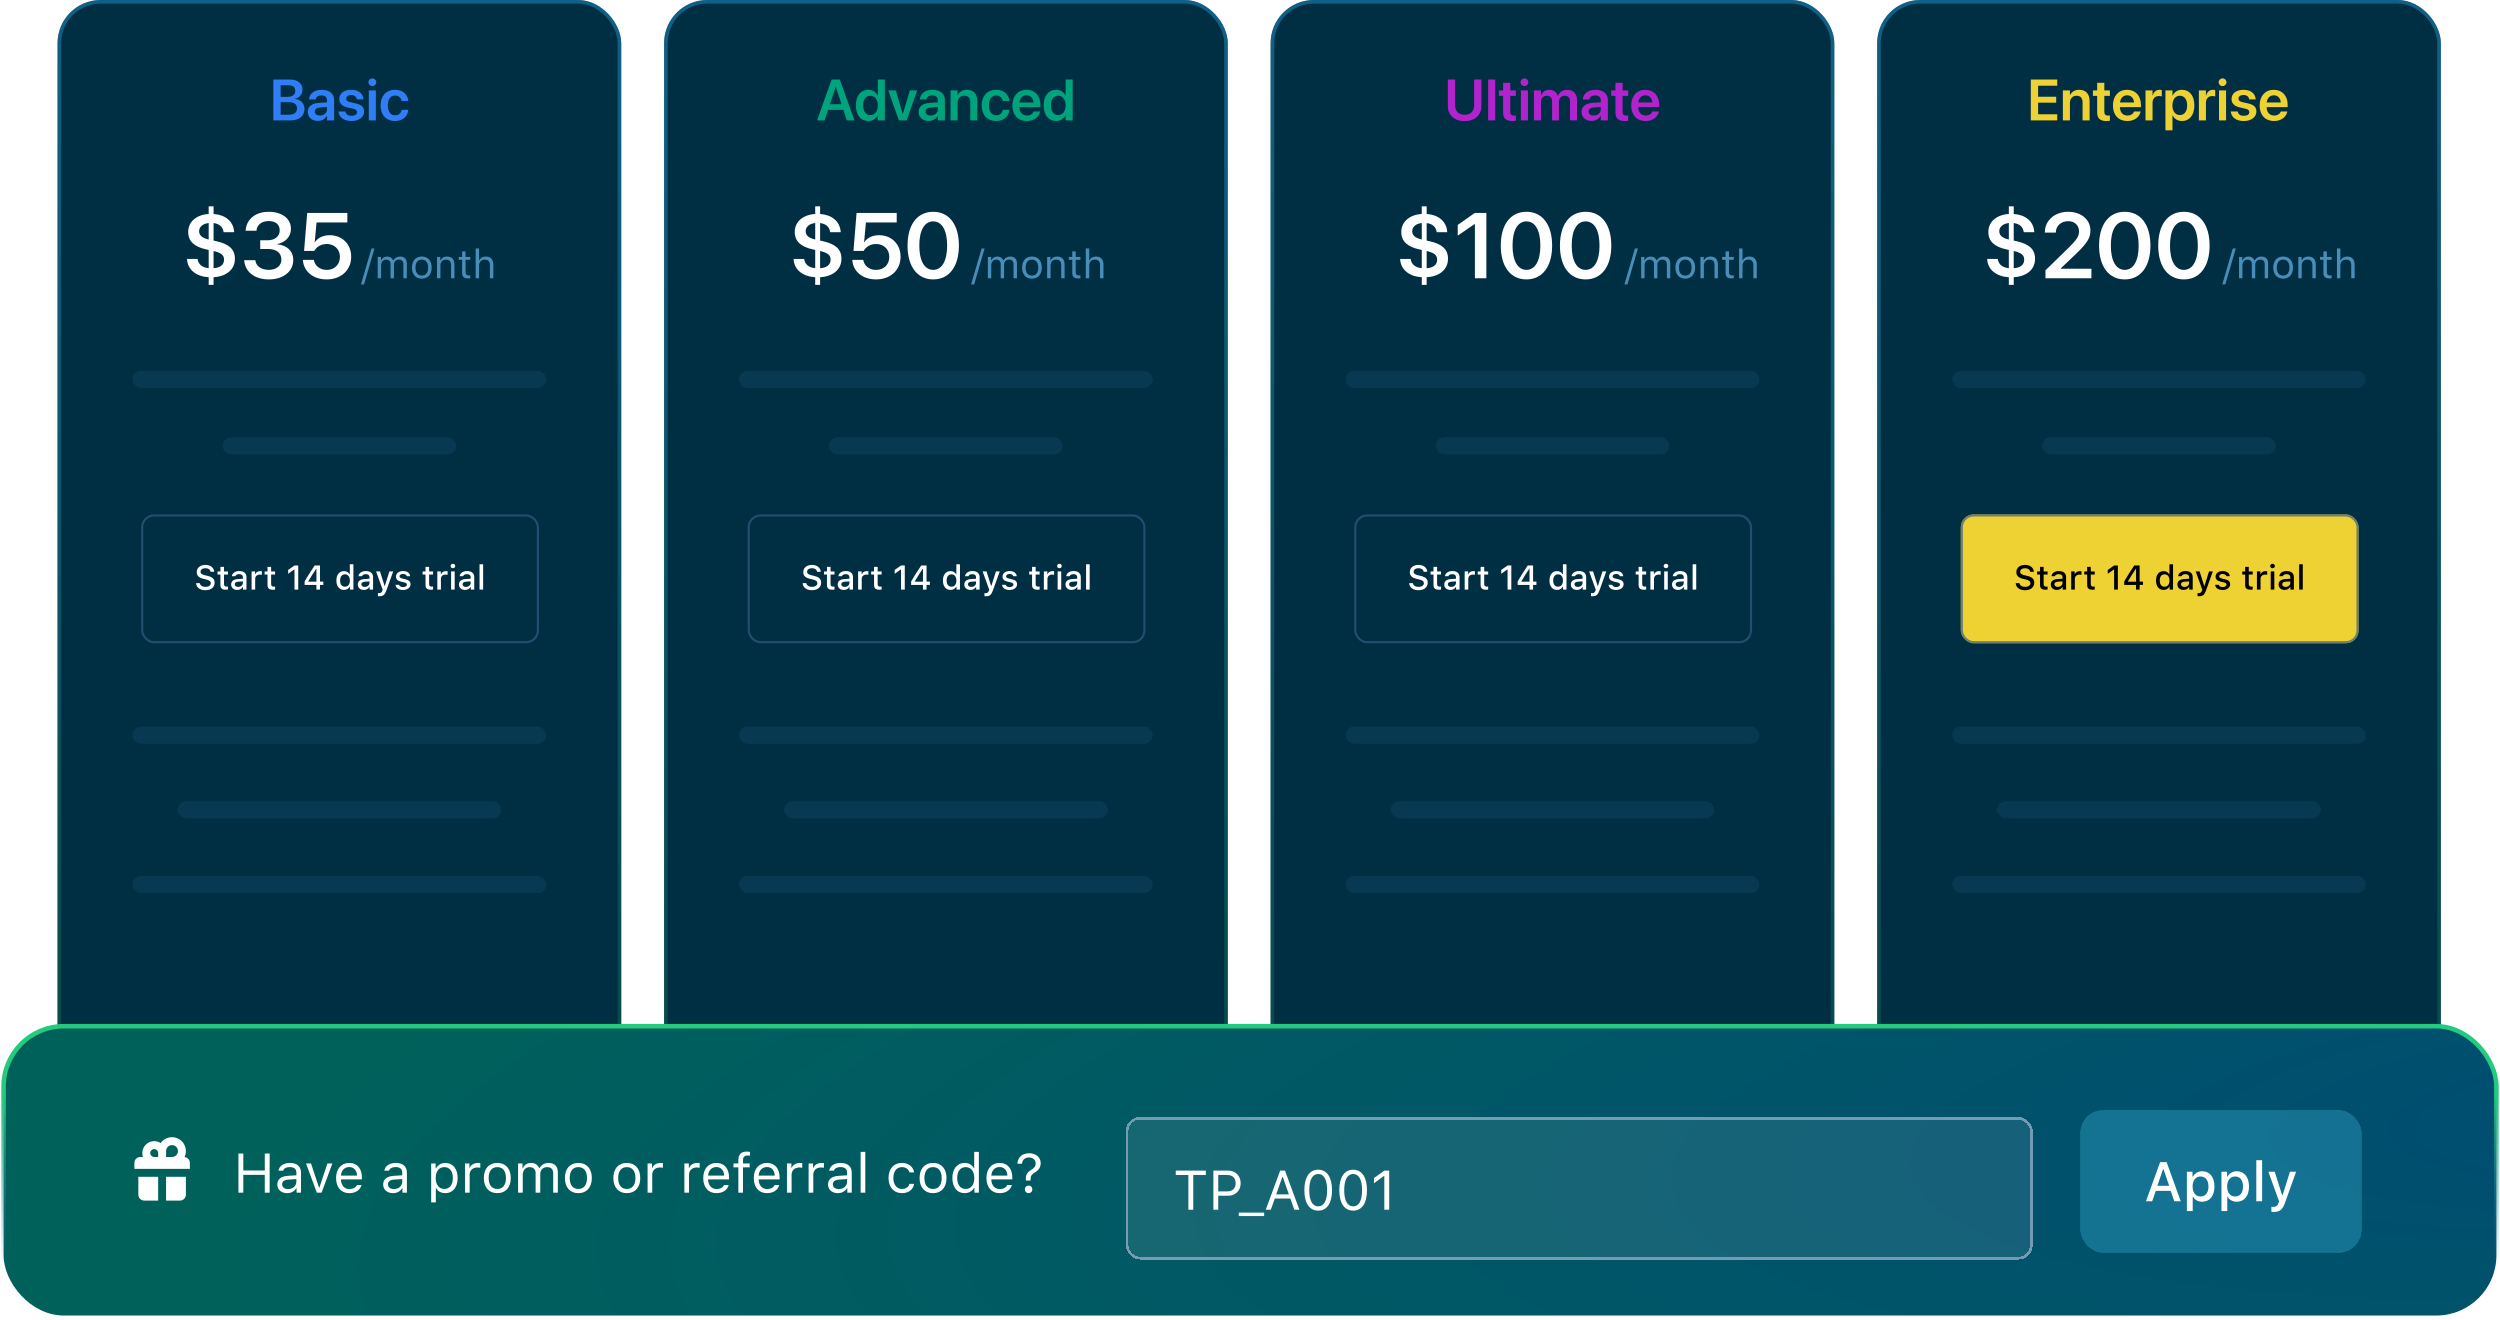
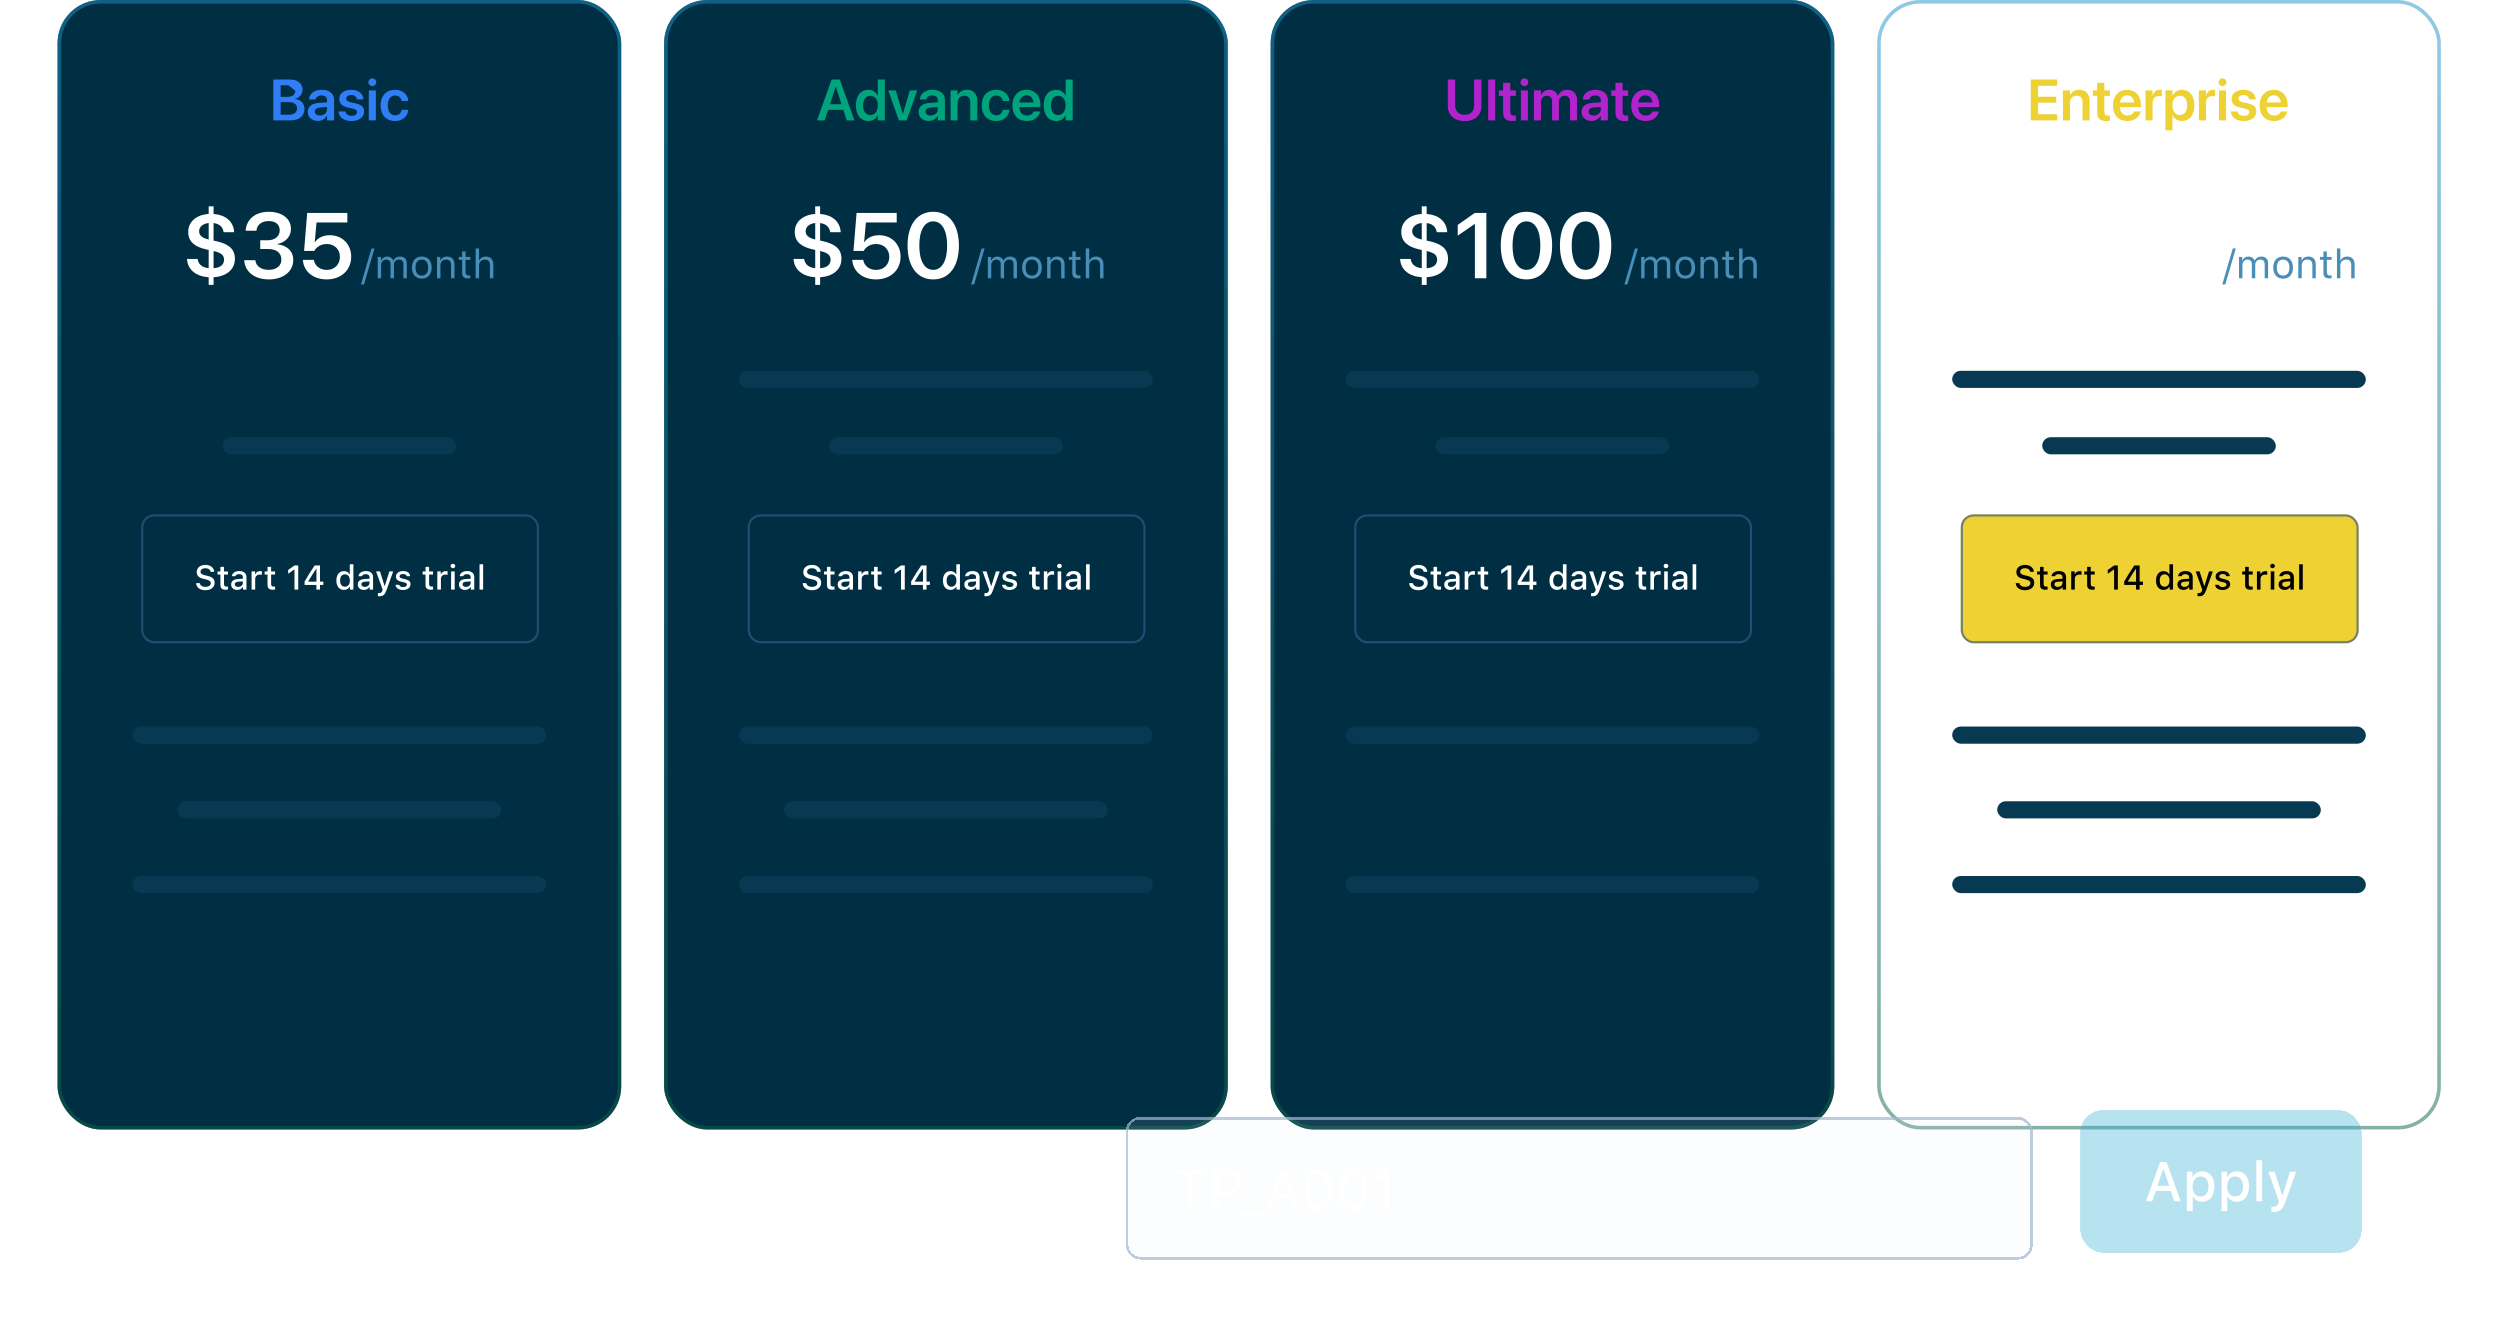
<svg xmlns="http://www.w3.org/2000/svg" width="695" height="367" viewBox="0 0 695 367" fill="none">
  <rect x="16" width="156.702" height="314" rx="12" fill="#002E43" />
  <rect x="16.5" y="0.5" width="155.702" height="313" rx="11.5" stroke="url(#paint0_linear_3669_23762)" stroke-opacity="0.5" />
  <rect x="39.535" y="143.298" width="110.004" height="35.237" rx="3.277" stroke="#375C89" stroke-opacity="0.68" stroke-width="0.596" />
  <path d="M54.51 162.112H55.543C55.632 162.75 56.255 163.155 57.154 163.155C57.992 163.155 58.606 162.722 58.606 162.126C58.606 161.614 58.215 161.307 57.326 161.097L56.46 160.888C55.245 160.604 54.691 160.017 54.691 159.03C54.691 157.834 55.669 157.038 57.135 157.038C58.499 157.038 59.495 157.834 59.556 158.965H58.541C58.443 158.346 57.903 157.96 57.121 157.96C56.297 157.96 55.748 158.355 55.748 158.961C55.748 159.44 56.102 159.715 56.977 159.919L57.717 160.101C59.095 160.422 59.663 160.981 59.663 161.991C59.663 163.276 58.667 164.081 57.075 164.081C55.585 164.081 54.584 163.313 54.51 162.112ZM61.273 157.587H62.274V158.872H63.373V159.715H62.274V162.321C62.274 162.852 62.493 163.085 62.991 163.085C63.145 163.085 63.233 163.075 63.373 163.061V163.895C63.21 163.923 63.023 163.946 62.828 163.946C61.715 163.946 61.273 163.555 61.273 162.577V159.715H60.468V158.872H61.273V157.587ZM66.207 163.159C66.962 163.159 67.52 162.68 67.52 162.051V161.628L66.282 161.707C65.584 161.753 65.267 161.991 65.267 162.438C65.267 162.894 65.663 163.159 66.207 163.159ZM65.951 164.002C64.974 164.002 64.262 163.411 64.262 162.484C64.262 161.572 64.941 161.046 66.147 160.971L67.52 160.892V160.455C67.52 159.919 67.166 159.617 66.482 159.617C65.924 159.617 65.537 159.822 65.425 160.18H64.457C64.56 159.31 65.379 158.751 66.529 158.751C67.799 158.751 68.516 159.384 68.516 160.455V163.918H67.553V163.206H67.474C67.171 163.713 66.617 164.002 65.951 164.002ZM69.941 163.918V158.849H70.904V159.626H70.979C71.123 159.128 71.686 158.765 72.347 158.765C72.496 158.765 72.687 158.779 72.794 158.807V159.794C72.71 159.766 72.412 159.733 72.236 159.733C71.477 159.733 70.942 160.213 70.942 160.925V163.918H69.941ZM74.372 157.587H75.373V158.872H76.472V159.715H75.373V162.321C75.373 162.852 75.592 163.085 76.09 163.085C76.243 163.085 76.332 163.075 76.472 163.061V163.895C76.309 163.923 76.122 163.946 75.927 163.946C74.814 163.946 74.372 163.555 74.372 162.577V159.715H73.567V158.872H74.372V157.587ZM81.867 163.918V158.323H81.787L80.102 159.514V158.448L81.871 157.201H82.909V163.918H81.867ZM87.955 163.918V162.619H84.678V161.651C85.278 160.552 86.279 158.993 87.476 157.201H88.961V161.688H89.887V162.619H88.961V163.918H87.955ZM85.679 161.646V161.712H87.969V158.118H87.909C87.243 159.082 86.47 160.273 85.679 161.646ZM95.617 164.002C94.328 164.002 93.513 162.987 93.513 161.381C93.513 159.78 94.337 158.765 95.617 158.765C96.311 158.765 96.897 159.096 97.172 159.654H97.246V156.87H98.247V163.918H97.288V163.117H97.209C96.906 163.671 96.315 164.002 95.617 164.002ZM95.901 159.663C95.058 159.663 94.546 160.315 94.546 161.381C94.546 162.456 95.054 163.103 95.901 163.103C96.743 163.103 97.265 162.447 97.265 161.386C97.265 160.329 96.739 159.663 95.901 159.663ZM101.408 163.159C102.162 163.159 102.72 162.68 102.72 162.051V161.628L101.482 161.707C100.784 161.753 100.467 161.991 100.467 162.438C100.467 162.894 100.863 163.159 101.408 163.159ZM101.152 164.002C100.174 164.002 99.462 163.411 99.462 162.484C99.462 161.572 100.142 161.046 101.347 160.971L102.72 160.892V160.455C102.72 159.919 102.367 159.617 101.682 159.617C101.124 159.617 100.737 159.822 100.626 160.18H99.657C99.76 159.31 100.579 158.751 101.729 158.751C103 158.751 103.717 159.384 103.717 160.455V163.918H102.753V163.206H102.674C102.371 163.713 101.817 164.002 101.152 164.002ZM105.476 165.757C105.392 165.757 105.155 165.747 105.062 165.733V164.872C105.141 164.886 105.295 164.891 105.388 164.891C105.862 164.891 106.132 164.695 106.305 164.183L106.379 163.937L104.545 158.849H105.634L106.905 162.875H106.984L108.25 158.849H109.312L107.422 164.127C106.989 165.361 106.509 165.757 105.476 165.757ZM110.08 160.283C110.08 159.384 110.904 158.751 112.049 158.751C113.189 158.751 113.934 159.282 114.032 160.175H113.073C112.98 159.803 112.617 159.566 112.049 159.566C111.49 159.566 111.067 159.831 111.067 160.227C111.067 160.529 111.323 160.72 111.872 160.846L112.714 161.041C113.678 161.265 114.13 161.679 114.13 162.424C114.13 163.378 113.24 164.016 112.03 164.016C110.825 164.016 110.038 163.471 109.949 162.573H110.95C111.076 162.964 111.448 163.206 112.053 163.206C112.677 163.206 113.119 162.926 113.119 162.522C113.119 162.219 112.882 162.023 112.375 161.902L111.49 161.698C110.527 161.469 110.08 161.037 110.08 160.283ZM118.296 157.587H119.296V158.872H120.395V159.715H119.296V162.321C119.296 162.852 119.515 163.085 120.013 163.085C120.167 163.085 120.255 163.075 120.395 163.061V163.895C120.232 163.923 120.046 163.946 119.85 163.946C118.738 163.946 118.296 163.555 118.296 162.577V159.715H117.49V158.872H118.296V157.587ZM121.573 163.918V158.849H122.536V159.626H122.611C122.755 159.128 123.318 158.765 123.979 158.765C124.128 158.765 124.319 158.779 124.426 158.807V159.794C124.342 159.766 124.044 159.733 123.868 159.733C123.109 159.733 122.573 160.213 122.573 160.925V163.918H121.573ZM125.408 163.918V158.849H126.404V163.918H125.408ZM125.906 157.96C125.534 157.96 125.259 157.694 125.259 157.35C125.259 157.001 125.534 156.735 125.906 156.735C126.279 156.735 126.553 157.001 126.553 157.35C126.553 157.694 126.279 157.96 125.906 157.96ZM129.533 163.159C130.287 163.159 130.845 162.68 130.845 162.051V161.628L129.607 161.707C128.909 161.753 128.592 161.991 128.592 162.438C128.592 162.894 128.988 163.159 129.533 163.159ZM129.277 164.002C128.299 164.002 127.587 163.411 127.587 162.484C127.587 161.572 128.266 161.046 129.472 160.971L130.845 160.892V160.455C130.845 159.919 130.491 159.617 129.807 159.617C129.249 159.617 128.862 159.822 128.751 160.18H127.782C127.885 159.31 128.704 158.751 129.854 158.751C131.125 158.751 131.841 159.384 131.841 160.455V163.918H130.878V163.206H130.799C130.496 163.713 129.942 164.002 129.277 164.002ZM133.312 163.918V156.87H134.313V163.918H133.312Z" fill="white" />
-   <path d="M75.986 33.477V22.119H80.701C82.771 22.119 84.101 23.237 84.101 24.96V24.976C84.101 26.196 83.18 27.29 81.96 27.456V27.495C83.558 27.637 84.644 28.754 84.644 30.25V30.265C84.644 32.249 83.172 33.477 80.748 33.477H75.986ZM80.189 23.701H78.017V26.92H79.843C81.307 26.92 82.094 26.322 82.094 25.252V25.236C82.094 24.252 81.394 23.701 80.189 23.701ZM80.166 28.392H78.017V31.895H80.284C81.771 31.895 82.574 31.288 82.574 30.147V30.131C82.574 28.99 81.756 28.392 80.166 28.392ZM88.359 33.618C86.691 33.618 85.565 32.587 85.565 31.1V31.084C85.565 29.604 86.714 28.715 88.737 28.589L90.917 28.455V27.881C90.917 27.038 90.366 26.527 89.374 26.527C88.446 26.527 87.879 26.96 87.753 27.573L87.737 27.644H85.919L85.927 27.55C86.045 26.07 87.328 24.96 89.445 24.96C91.531 24.96 92.877 26.062 92.877 27.739V33.477H90.917V32.194H90.87C90.39 33.067 89.461 33.618 88.359 33.618ZM87.517 31.021C87.517 31.706 88.084 32.123 88.942 32.123C90.067 32.123 90.917 31.375 90.917 30.383V29.754L89.012 29.872C88.044 29.935 87.517 30.352 87.517 31.013V31.021ZM97.717 33.642C95.529 33.642 94.278 32.603 94.105 31.052L94.097 30.982H96.025L96.041 31.052C96.191 31.769 96.734 32.194 97.725 32.194C98.678 32.194 99.252 31.808 99.252 31.194V31.186C99.252 30.683 98.961 30.399 98.095 30.202L96.71 29.895C95.112 29.541 94.309 28.762 94.309 27.526V27.518C94.309 25.991 95.639 24.96 97.654 24.96C99.732 24.96 100.944 26.102 101.015 27.542L101.023 27.629H99.197L99.189 27.566C99.103 26.897 98.567 26.409 97.654 26.409C96.789 26.409 96.246 26.81 96.246 27.424V27.432C96.246 27.912 96.568 28.227 97.434 28.424L98.827 28.73C100.551 29.116 101.22 29.793 101.22 31.005V31.013C101.22 32.587 99.764 33.642 97.717 33.642ZM103.51 23.937C102.896 23.937 102.416 23.449 102.416 22.867C102.416 22.269 102.896 21.789 103.51 21.789C104.124 21.789 104.596 22.269 104.596 22.867C104.596 23.449 104.124 23.937 103.51 23.937ZM102.526 33.477V25.134H104.486V33.477H102.526ZM109.838 33.642C107.359 33.642 105.809 31.973 105.809 29.297V29.289C105.809 26.629 107.383 24.96 109.815 24.96C112.011 24.96 113.38 26.354 113.498 28.022L113.506 28.085H111.656L111.641 28.014C111.475 27.204 110.877 26.55 109.838 26.55C108.603 26.55 107.808 27.597 107.808 29.305V29.313C107.808 31.052 108.61 32.06 109.846 32.06C110.838 32.06 111.468 31.47 111.649 30.596L111.664 30.525H113.514L113.506 30.58C113.357 32.32 111.948 33.642 109.838 33.642Z" fill="#2F7EF7" />
+   <path d="M75.986 33.477V22.119H80.701C82.771 22.119 84.101 23.237 84.101 24.96V24.976C84.101 26.196 83.18 27.29 81.96 27.456V27.495C83.558 27.637 84.644 28.754 84.644 30.25V30.265C84.644 32.249 83.172 33.477 80.748 33.477H75.986ZM80.189 23.701H78.017V26.92H79.843C81.307 26.92 82.094 26.322 82.094 25.252V25.236ZM80.166 28.392H78.017V31.895H80.284C81.771 31.895 82.574 31.288 82.574 30.147V30.131C82.574 28.99 81.756 28.392 80.166 28.392ZM88.359 33.618C86.691 33.618 85.565 32.587 85.565 31.1V31.084C85.565 29.604 86.714 28.715 88.737 28.589L90.917 28.455V27.881C90.917 27.038 90.366 26.527 89.374 26.527C88.446 26.527 87.879 26.96 87.753 27.573L87.737 27.644H85.919L85.927 27.55C86.045 26.07 87.328 24.96 89.445 24.96C91.531 24.96 92.877 26.062 92.877 27.739V33.477H90.917V32.194H90.87C90.39 33.067 89.461 33.618 88.359 33.618ZM87.517 31.021C87.517 31.706 88.084 32.123 88.942 32.123C90.067 32.123 90.917 31.375 90.917 30.383V29.754L89.012 29.872C88.044 29.935 87.517 30.352 87.517 31.013V31.021ZM97.717 33.642C95.529 33.642 94.278 32.603 94.105 31.052L94.097 30.982H96.025L96.041 31.052C96.191 31.769 96.734 32.194 97.725 32.194C98.678 32.194 99.252 31.808 99.252 31.194V31.186C99.252 30.683 98.961 30.399 98.095 30.202L96.71 29.895C95.112 29.541 94.309 28.762 94.309 27.526V27.518C94.309 25.991 95.639 24.96 97.654 24.96C99.732 24.96 100.944 26.102 101.015 27.542L101.023 27.629H99.197L99.189 27.566C99.103 26.897 98.567 26.409 97.654 26.409C96.789 26.409 96.246 26.81 96.246 27.424V27.432C96.246 27.912 96.568 28.227 97.434 28.424L98.827 28.73C100.551 29.116 101.22 29.793 101.22 31.005V31.013C101.22 32.587 99.764 33.642 97.717 33.642ZM103.51 23.937C102.896 23.937 102.416 23.449 102.416 22.867C102.416 22.269 102.896 21.789 103.51 21.789C104.124 21.789 104.596 22.269 104.596 22.867C104.596 23.449 104.124 23.937 103.51 23.937ZM102.526 33.477V25.134H104.486V33.477H102.526ZM109.838 33.642C107.359 33.642 105.809 31.973 105.809 29.297V29.289C105.809 26.629 107.383 24.96 109.815 24.96C112.011 24.96 113.38 26.354 113.498 28.022L113.506 28.085H111.656L111.641 28.014C111.475 27.204 110.877 26.55 109.838 26.55C108.603 26.55 107.808 27.597 107.808 29.305V29.313C107.808 31.052 108.61 32.06 109.846 32.06C110.838 32.06 111.468 31.47 111.649 30.596L111.664 30.525H113.514L113.506 30.58C113.357 32.32 111.948 33.642 109.838 33.642Z" fill="#2F7EF7" />
  <path d="M58.013 79.189V77.074C54.638 76.872 52.207 75.071 52.006 72.162L51.993 71.986H54.927L54.953 72.124C55.179 73.384 56.061 74.353 58.013 74.555V69.48L57.307 69.329C54.033 68.599 52.321 67.1 52.321 64.493V64.468C52.321 61.609 54.65 59.695 58.013 59.481V57.365H59.373V59.481C62.634 59.708 64.851 61.521 65.078 64.342L65.09 64.543H62.156L62.143 64.43C61.954 63.057 60.934 62.201 59.373 62.012V66.886L60.141 67.049C63.554 67.818 65.304 69.216 65.304 71.91V71.936C65.304 75.059 62.773 76.872 59.373 77.074V79.189H58.013ZM55.356 64.266C55.356 65.375 56.086 66.143 58.013 66.584V62C56.262 62.189 55.356 63.171 55.356 64.254V64.266ZM62.282 72.188C62.282 71.004 61.627 70.299 59.373 69.782V74.568C61.425 74.416 62.282 73.459 62.282 72.213V72.188ZM74.736 77.678C70.744 77.678 68.15 75.537 67.898 72.49L67.886 72.339H70.996L71.009 72.477C71.185 73.951 72.596 75.021 74.724 75.021C76.827 75.021 78.225 73.862 78.225 72.213V72.188C78.225 70.273 76.814 69.216 74.497 69.216H72.344V66.798H74.422C76.424 66.798 77.759 65.664 77.759 64.078V64.052C77.759 62.415 76.651 61.458 74.699 61.458C72.784 61.458 71.475 62.453 71.311 64.015L71.299 64.141H68.276L68.289 63.989C68.553 60.917 71.034 58.877 74.699 58.877C78.451 58.877 80.882 60.803 80.882 63.624V63.649C80.882 65.903 79.245 67.402 77.066 67.856V67.918C79.749 68.17 81.524 69.757 81.524 72.276V72.301C81.524 75.462 78.754 77.678 74.736 77.678ZM90.805 77.678C87.027 77.678 84.458 75.424 84.219 72.414L84.207 72.251H87.254L87.267 72.339C87.531 73.862 88.916 75.034 90.83 75.034C92.996 75.034 94.495 73.548 94.495 71.419V71.394C94.495 69.316 92.971 67.83 90.843 67.83C89.81 67.83 88.916 68.145 88.224 68.724C87.884 69.001 87.581 69.354 87.367 69.757H84.534L85.403 59.191H96.56V61.849H87.997L87.493 67.327H87.556C88.35 66.105 89.848 65.387 91.674 65.387C95.137 65.387 97.631 67.893 97.631 71.344V71.369C97.631 75.109 94.823 77.678 90.805 77.678Z" fill="white" />
  <path d="M101.192 79.055H100.355L103.275 69.066H104.112L101.192 79.055ZM105.005 77.363V71.424H105.908V72.361H105.996C106.266 71.7 106.861 71.319 107.655 71.319C108.459 71.319 109.021 71.744 109.296 72.361H109.385C109.704 71.733 110.382 71.319 111.203 71.319C112.415 71.319 113.092 72.014 113.092 73.259V77.363H112.145V73.479C112.145 72.603 111.732 72.173 110.894 72.173C110.068 72.173 109.517 72.79 109.517 73.545V77.363H108.569V73.33C108.569 72.625 108.079 72.173 107.33 72.173C106.553 72.173 105.952 72.846 105.952 73.683V77.363H105.005ZM117.263 77.468C115.572 77.468 114.525 76.3 114.525 74.394C114.525 72.482 115.572 71.319 117.263 71.319C118.955 71.319 120.001 72.482 120.001 74.394C120.001 76.3 118.955 77.468 117.263 77.468ZM117.263 76.614C118.387 76.614 119.021 75.799 119.021 74.394C119.021 72.983 118.387 72.173 117.263 72.173C116.139 72.173 115.506 72.983 115.506 74.394C115.506 75.799 116.139 76.614 117.263 76.614ZM121.489 77.363V71.424H122.392V72.361H122.481C122.778 71.705 123.357 71.319 124.266 71.319C125.599 71.319 126.343 72.107 126.343 73.518V77.363H125.395V73.749C125.395 72.68 124.943 72.173 123.996 72.173C123.048 72.173 122.437 72.807 122.437 73.848V77.363H121.489ZM128.475 69.887H129.423V71.424H130.745V72.217H129.423V75.578C129.423 76.278 129.687 76.575 130.304 76.575C130.475 76.575 130.569 76.57 130.745 76.553V77.352C130.558 77.385 130.376 77.407 130.188 77.407C128.965 77.407 128.475 76.956 128.475 75.821V72.217H127.516V71.424H128.475V69.887ZM132.232 77.363V69.066H133.18V72.361H133.268C133.566 71.705 134.188 71.319 135.097 71.319C136.354 71.319 137.147 72.124 137.147 73.518V77.363H136.199V73.749C136.199 72.697 135.725 72.173 134.827 72.173C133.764 72.173 133.18 72.846 133.18 73.848V77.363H132.232Z" fill="#488EB8" />
-   <rect x="36.854" y="103.078" width="114.994" height="4.767" rx="2.383" fill="#073A52" />
  <rect x="61.878" y="121.547" width="64.945" height="4.767" rx="2.383" fill="#073A52" />
  <rect x="36.854" y="201.984" width="114.994" height="4.767" rx="2.383" fill="#073A52" />
  <rect x="49.366" y="222.75" width="89.97" height="4.767" rx="2.383" fill="#073A52" />
  <rect x="36.854" y="243.52" width="114.994" height="4.767" rx="2.383" fill="#073A52" />
  <rect x="184.619" width="156.702" height="314" rx="12" fill="#002E43" />
  <rect x="185.119" y="0.5" width="155.702" height="313" rx="11.5" stroke="url(#paint1_linear_3669_23762)" stroke-opacity="0.5" />
  <rect x="208.153" y="143.298" width="110.004" height="35.237" rx="3.277" stroke="#375C89" stroke-opacity="0.68" stroke-width="0.596" />
  <path d="M223.128 162.112H224.161C224.25 162.75 224.873 163.155 225.772 163.155C226.61 163.155 227.224 162.722 227.224 162.126C227.224 161.614 226.833 161.307 225.944 161.097L225.078 160.888C223.863 160.604 223.309 160.017 223.309 159.03C223.309 157.834 224.287 157.038 225.753 157.038C227.117 157.038 228.113 157.834 228.174 158.965H227.159C227.061 158.346 226.521 157.96 225.739 157.96C224.915 157.96 224.366 158.355 224.366 158.961C224.366 159.44 224.72 159.715 225.595 159.919L226.335 160.101C227.713 160.422 228.281 160.981 228.281 161.991C228.281 163.276 227.285 164.081 225.693 164.081C224.203 164.081 223.202 163.313 223.128 162.112ZM229.891 157.587H230.892V158.872H231.991V159.715H230.892V162.321C230.892 162.852 231.111 163.085 231.609 163.085C231.763 163.085 231.851 163.075 231.991 163.061V163.895C231.828 163.923 231.642 163.946 231.446 163.946C230.334 163.946 229.891 163.555 229.891 162.577V159.715H229.086V158.872H229.891V157.587ZM234.826 163.159C235.58 163.159 236.138 162.68 236.138 162.051V161.628L234.9 161.707C234.202 161.753 233.885 161.991 233.885 162.438C233.885 162.894 234.281 163.159 234.826 163.159ZM234.57 164.002C233.592 164.002 232.88 163.411 232.88 162.484C232.88 161.572 233.56 161.046 234.765 160.971L236.138 160.892V160.455C236.138 159.919 235.785 159.617 235.1 159.617C234.542 159.617 234.155 159.822 234.044 160.18H233.075C233.178 159.31 233.997 158.751 235.147 158.751C236.418 158.751 237.134 159.384 237.134 160.455V163.918H236.171V163.206H236.092C235.789 163.713 235.235 164.002 234.57 164.002ZM238.559 163.918V158.849H239.522V159.626H239.597C239.741 159.128 240.304 158.765 240.965 158.765C241.114 158.765 241.305 158.779 241.412 158.807V159.794C241.329 159.766 241.031 159.733 240.854 159.733C240.095 159.733 239.56 160.213 239.56 160.925V163.918H238.559ZM242.99 157.587H243.991V158.872H245.09V159.715H243.991V162.321C243.991 162.852 244.21 163.085 244.708 163.085C244.862 163.085 244.95 163.075 245.09 163.061V163.895C244.927 163.923 244.741 163.946 244.545 163.946C243.433 163.946 242.99 163.555 242.99 162.577V159.715H242.185V158.872H242.99V157.587ZM250.485 163.918V158.323H250.406L248.72 159.514V158.448L250.489 157.201H251.527V163.918H250.485ZM256.573 163.918V162.619H253.296V161.651C253.897 160.552 254.898 158.993 256.094 157.201H257.579V161.688H258.505V162.619H257.579V163.918H256.573ZM254.297 161.646V161.712H256.587V158.118H256.527C255.861 159.082 255.088 160.273 254.297 161.646ZM264.235 164.002C262.946 164.002 262.131 162.987 262.131 161.381C262.131 159.78 262.955 158.765 264.235 158.765C264.929 158.765 265.515 159.096 265.79 159.654H265.864V156.87H266.865V163.918H265.906V163.117H265.827C265.525 163.671 264.933 164.002 264.235 164.002ZM264.519 159.663C263.677 159.663 263.165 160.315 263.165 161.381C263.165 162.456 263.672 163.103 264.519 163.103C265.362 163.103 265.883 162.447 265.883 161.386C265.883 160.329 265.357 159.663 264.519 159.663ZM270.026 163.159C270.78 163.159 271.339 162.68 271.339 162.051V161.628L270.1 161.707C269.402 161.753 269.086 161.991 269.086 162.438C269.086 162.894 269.481 163.159 270.026 163.159ZM269.77 164.002C268.792 164.002 268.08 163.411 268.08 162.484C268.08 161.572 268.76 161.046 269.965 160.971L271.339 160.892V160.455C271.339 159.919 270.985 159.617 270.301 159.617C269.742 159.617 269.356 159.822 269.244 160.18H268.276C268.378 159.31 269.197 158.751 270.347 158.751C271.618 158.751 272.335 159.384 272.335 160.455V163.918H271.371V163.206H271.292C270.989 163.713 270.436 164.002 269.77 164.002ZM274.094 165.757C274.01 165.757 273.773 165.747 273.68 165.733V164.872C273.759 164.886 273.913 164.891 274.006 164.891C274.481 164.891 274.751 164.695 274.923 164.183L274.997 163.937L273.163 158.849H274.253L275.523 162.875H275.602L276.869 158.849H277.93L276.04 164.127C275.607 165.361 275.128 165.757 274.094 165.757ZM278.698 160.283C278.698 159.384 279.522 158.751 280.667 158.751C281.807 158.751 282.552 159.282 282.65 160.175H281.691C281.598 159.803 281.235 159.566 280.667 159.566C280.108 159.566 279.685 159.831 279.685 160.227C279.685 160.529 279.941 160.72 280.49 160.846L281.333 161.041C282.296 161.265 282.748 161.679 282.748 162.424C282.748 163.378 281.859 164.016 280.648 164.016C279.443 164.016 278.656 163.471 278.568 162.573H279.568C279.694 162.964 280.066 163.206 280.672 163.206C281.295 163.206 281.738 162.926 281.738 162.522C281.738 162.219 281.5 162.023 280.993 161.902L280.108 161.698C279.145 161.469 278.698 161.037 278.698 160.283ZM286.914 157.587H287.915V158.872H289.013V159.715H287.915V162.321C287.915 162.852 288.133 163.085 288.631 163.085C288.785 163.085 288.874 163.075 289.013 163.061V163.895C288.85 163.923 288.664 163.946 288.469 163.946C287.356 163.946 286.914 163.555 286.914 162.577V159.715H286.109V158.872H286.914V157.587ZM290.191 163.918V158.849H291.154V159.626H291.229C291.373 159.128 291.936 158.765 292.597 158.765C292.746 158.765 292.937 158.779 293.044 158.807V159.794C292.961 159.766 292.663 159.733 292.486 159.733C291.727 159.733 291.192 160.213 291.192 160.925V163.918H290.191ZM294.026 163.918V158.849H295.023V163.918H294.026ZM294.525 157.96C294.152 157.96 293.878 157.694 293.878 157.35C293.878 157.001 294.152 156.735 294.525 156.735C294.897 156.735 295.172 157.001 295.172 157.35C295.172 157.694 294.897 157.96 294.525 157.96ZM298.151 163.159C298.905 163.159 299.463 162.68 299.463 162.051V161.628L298.225 161.707C297.527 161.753 297.21 161.991 297.21 162.438C297.21 162.894 297.606 163.159 298.151 163.159ZM297.895 164.002C296.917 164.002 296.205 163.411 296.205 162.484C296.205 161.572 296.885 161.046 298.09 160.971L299.463 160.892V160.455C299.463 159.919 299.11 159.617 298.425 159.617C297.867 159.617 297.48 159.822 297.369 160.18H296.4C296.503 159.31 297.322 158.751 298.472 158.751C299.743 158.751 300.46 159.384 300.46 160.455V163.918H299.496V163.206H299.417C299.114 163.713 298.56 164.002 297.895 164.002ZM301.93 163.918V156.87H302.931V163.918H301.93Z" fill="white" />
  <path d="M227.134 33.477L231.196 22.119H233.478L237.539 33.477H235.406L234.446 30.541H230.22L229.259 33.477H227.134ZM232.313 24.142L230.731 28.974H233.935L232.361 24.142H232.313ZM241.388 33.642C239.279 33.642 237.941 31.989 237.941 29.305V29.297C237.941 26.605 239.287 24.96 241.38 24.96C242.561 24.96 243.513 25.567 243.986 26.566H244.033V22.119H245.993V33.477H244.033V32.06H243.986C243.513 33.044 242.592 33.642 241.388 33.642ZM241.979 31.989C243.191 31.989 244.033 30.942 244.033 29.305V29.297C244.033 27.668 243.183 26.613 241.979 26.613C240.727 26.613 239.94 27.637 239.94 29.297V29.305C239.94 30.966 240.719 31.989 241.979 31.989ZM249.889 33.477L246.937 25.134H249.023L250.959 31.658H251.006L252.935 25.134H254.981L252.045 33.477H249.889ZM258.161 33.618C256.492 33.618 255.367 32.587 255.367 31.1V31.084C255.367 29.604 256.516 28.715 258.539 28.589L260.719 28.455V27.881C260.719 27.038 260.168 26.527 259.176 26.527C258.247 26.527 257.681 26.96 257.555 27.573L257.539 27.644H255.721L255.729 27.55C255.847 26.07 257.13 24.96 259.247 24.96C261.333 24.96 262.678 26.062 262.678 27.739V33.477H260.719V32.194H260.671C260.191 33.067 259.263 33.618 258.161 33.618ZM257.319 31.021C257.319 31.706 257.885 32.123 258.743 32.123C259.869 32.123 260.719 31.375 260.719 30.383V29.754L258.814 29.872C257.846 29.935 257.319 30.352 257.319 31.013V31.021ZM264.261 33.477V25.134H266.22V26.44H266.26C266.693 25.543 267.543 24.96 268.81 24.96C270.644 24.96 271.69 26.141 271.69 28.077V33.477H269.731V28.471C269.731 27.282 269.18 26.613 268.062 26.613C266.937 26.613 266.22 27.432 266.22 28.636V33.477H264.261ZM276.948 33.642C274.469 33.642 272.918 31.973 272.918 29.297V29.289C272.918 26.629 274.492 24.96 276.924 24.96C279.12 24.96 280.49 26.354 280.608 28.022L280.616 28.085H278.766L278.75 28.014C278.585 27.204 277.987 26.55 276.948 26.55C275.712 26.55 274.917 27.597 274.917 29.305V29.313C274.917 31.052 275.72 32.06 276.956 32.06C277.948 32.06 278.577 31.47 278.758 30.596L278.774 30.525H280.624L280.616 30.58C280.466 32.32 279.057 33.642 276.948 33.642ZM285.464 33.642C282.961 33.642 281.45 31.981 281.45 29.329V29.321C281.45 26.692 282.985 24.96 285.37 24.96C287.755 24.96 289.234 26.637 289.234 29.155V29.785H283.394C283.426 31.249 284.228 32.115 285.504 32.115C286.48 32.115 287.117 31.596 287.306 31.037L287.322 30.982H289.156L289.132 31.068C288.872 32.351 287.644 33.642 285.464 33.642ZM285.393 26.495C284.354 26.495 283.575 27.196 283.418 28.479H287.33C287.188 27.156 286.432 26.495 285.393 26.495ZM293.602 33.642C291.493 33.642 290.155 31.989 290.155 29.305V29.297C290.155 26.605 291.501 24.96 293.595 24.96C294.775 24.96 295.728 25.567 296.2 26.566H296.247V22.119H298.207V33.477H296.247V32.06H296.2C295.728 33.044 294.807 33.642 293.602 33.642ZM294.193 31.989C295.405 31.989 296.247 30.942 296.247 29.305V29.297C296.247 27.668 295.397 26.613 294.193 26.613C292.941 26.613 292.154 27.637 292.154 29.297V29.305C292.154 30.966 292.933 31.989 294.193 31.989Z" fill="#00A47C" />
  <path d="M226.631 79.189V77.074C223.256 76.872 220.826 75.071 220.624 72.162L220.612 71.986H223.546L223.571 72.124C223.798 73.384 224.679 74.353 226.631 74.555V69.48L225.926 69.329C222.652 68.599 220.939 67.1 220.939 64.493V64.468C220.939 61.609 223.269 59.695 226.631 59.481V57.365H227.991V59.481C231.253 59.708 233.469 61.521 233.696 64.342L233.709 64.543H230.775L230.762 64.43C230.573 63.057 229.553 62.201 227.991 62.012V66.886L228.76 67.049C232.172 67.818 233.923 69.216 233.923 71.91V71.936C233.923 75.059 231.392 76.872 227.991 77.074V79.189H226.631ZM223.974 64.266C223.974 65.375 224.705 66.143 226.631 66.584V62C224.881 62.189 223.974 63.171 223.974 64.254V64.266ZM230.9 72.188C230.9 71.004 230.246 70.299 227.991 69.782V74.568C230.044 74.416 230.9 73.459 230.9 72.213V72.188ZM243.531 77.678C239.753 77.678 237.184 75.424 236.945 72.414L236.933 72.251H239.98L239.993 72.339C240.257 73.862 241.642 75.034 243.557 75.034C245.723 75.034 247.221 73.548 247.221 71.419V71.394C247.221 69.316 245.697 67.83 243.569 67.83C242.537 67.83 241.642 68.145 240.95 68.724C240.61 69.001 240.308 69.354 240.093 69.757H237.26L238.129 59.191H249.286V61.849H240.723L240.219 67.327H240.282C241.076 66.105 242.574 65.387 244.4 65.387C247.863 65.387 250.357 67.893 250.357 71.344V71.369C250.357 75.109 247.549 77.678 243.531 77.678ZM259.437 77.678C254.979 77.678 252.296 74.064 252.296 68.284V68.258C252.296 62.478 254.979 58.877 259.437 58.877C263.882 58.877 266.577 62.478 266.577 68.258V68.284C266.577 74.064 263.882 77.678 259.437 77.678ZM259.437 75.021C261.88 75.021 263.303 72.477 263.303 68.284V68.258C263.303 64.065 261.88 61.546 259.437 61.546C256.981 61.546 255.57 64.065 255.57 68.258V68.284C255.57 72.477 256.981 75.021 259.437 75.021Z" fill="white" />
  <path d="M270.811 79.055H269.973L272.893 69.066H273.731L270.811 79.055ZM274.623 77.363V71.424H275.527V72.361H275.615C275.885 71.7 276.48 71.319 277.273 71.319C278.078 71.319 278.64 71.744 278.915 72.361H279.003C279.323 71.733 280 71.319 280.821 71.319C282.033 71.319 282.711 72.014 282.711 73.259V77.363H281.763V73.479C281.763 72.603 281.35 72.173 280.513 72.173C279.686 72.173 279.135 72.79 279.135 73.545V77.363H278.188V73.33C278.188 72.625 277.697 72.173 276.948 72.173C276.171 72.173 275.571 72.846 275.571 73.683V77.363H274.623ZM286.882 77.468C285.19 77.468 284.144 76.3 284.144 74.394C284.144 72.482 285.19 71.319 286.882 71.319C288.573 71.319 289.62 72.482 289.62 74.394C289.62 76.3 288.573 77.468 286.882 77.468ZM286.882 76.614C288.006 76.614 288.639 75.799 288.639 74.394C288.639 72.983 288.006 72.173 286.882 72.173C285.758 72.173 285.124 72.983 285.124 74.394C285.124 75.799 285.758 76.614 286.882 76.614ZM291.108 77.363V71.424H292.011V72.361H292.099C292.397 71.705 292.975 71.319 293.884 71.319C295.218 71.319 295.961 72.107 295.961 73.518V77.363H295.014V73.749C295.014 72.68 294.562 72.173 293.614 72.173C292.667 72.173 292.055 72.807 292.055 73.848V77.363H291.108ZM298.094 69.887H299.041V71.424H300.364V72.217H299.041V75.578C299.041 76.278 299.306 76.575 299.923 76.575C300.094 76.575 300.187 76.57 300.364 76.553V77.352C300.176 77.385 299.994 77.407 299.807 77.407C298.584 77.407 298.094 76.956 298.094 75.821V72.217H297.135V71.424H298.094V69.887ZM301.851 77.363V69.066H302.799V72.361H302.887C303.184 71.705 303.807 71.319 304.716 71.319C305.972 71.319 306.766 72.124 306.766 73.518V77.363H305.818V73.749C305.818 72.697 305.344 72.173 304.446 72.173C303.383 72.173 302.799 72.846 302.799 73.848V77.363H301.851Z" fill="#488EB8" />
  <rect x="205.472" y="103.078" width="114.994" height="4.767" rx="2.383" fill="#073A52" />
  <rect x="230.497" y="121.547" width="64.945" height="4.767" rx="2.383" fill="#073A52" />
  <rect x="205.472" y="201.984" width="114.994" height="4.767" rx="2.383" fill="#073A52" />
  <rect x="217.984" y="222.75" width="89.97" height="4.767" rx="2.383" fill="#073A52" />
  <rect x="205.472" y="243.52" width="114.994" height="4.767" rx="2.383" fill="#073A52" />
  <rect x="353.237" width="156.702" height="314" rx="12" fill="#002E43" />
  <rect x="353.737" y="0.5" width="155.702" height="313" rx="11.5" stroke="url(#paint2_linear_3669_23762)" stroke-opacity="0.5" />
  <rect x="376.773" y="143.298" width="110.004" height="35.237" rx="3.277" stroke="#375C89" stroke-opacity="0.68" stroke-width="0.596" />
  <path d="M391.747 162.112H392.78C392.869 162.75 393.493 163.155 394.391 163.155C395.229 163.155 395.843 162.722 395.843 162.126C395.843 161.614 395.452 161.307 394.563 161.097L393.697 160.888C392.483 160.604 391.929 160.017 391.929 159.03C391.929 157.834 392.906 157.038 394.372 157.038C395.736 157.038 396.732 157.834 396.793 158.965H395.778C395.68 158.346 395.14 157.96 394.358 157.96C393.535 157.96 392.985 158.355 392.985 158.961C392.985 159.44 393.339 159.715 394.214 159.919L394.954 160.101C396.332 160.422 396.9 160.981 396.9 161.991C396.9 163.276 395.904 164.081 394.312 164.081C392.822 164.081 391.822 163.313 391.747 162.112ZM398.511 157.587H399.511V158.872H400.61V159.715H399.511V162.321C399.511 162.852 399.73 163.085 400.228 163.085C400.382 163.085 400.47 163.075 400.61 163.061V163.895C400.447 163.923 400.261 163.946 400.065 163.946C398.953 163.946 398.511 163.555 398.511 162.577V159.715H397.705V158.872H398.511V157.587ZM403.445 163.159C404.199 163.159 404.757 162.68 404.757 162.051V161.628L403.519 161.707C402.821 161.753 402.504 161.991 402.504 162.438C402.504 162.894 402.9 163.159 403.445 163.159ZM403.189 164.002C402.211 164.002 401.499 163.411 401.499 162.484C401.499 161.572 402.179 161.046 403.384 160.971L404.757 160.892V160.455C404.757 159.919 404.404 159.617 403.719 159.617C403.161 159.617 402.774 159.822 402.663 160.18H401.695C401.797 159.31 402.616 158.751 403.766 158.751C405.037 158.751 405.754 159.384 405.754 160.455V163.918H404.79V163.206H404.711C404.408 163.713 403.854 164.002 403.189 164.002ZM407.178 163.918V158.849H408.142V159.626H408.216C408.36 159.128 408.924 158.765 409.585 158.765C409.734 158.765 409.924 158.779 410.031 158.807V159.794C409.948 159.766 409.65 159.733 409.473 159.733C408.714 159.733 408.179 160.213 408.179 160.925V163.918H407.178ZM411.609 157.587H412.61V158.872H413.709V159.715H412.61V162.321C412.61 162.852 412.829 163.085 413.327 163.085C413.481 163.085 413.569 163.075 413.709 163.061V163.895C413.546 163.923 413.36 163.946 413.164 163.946C412.052 163.946 411.609 163.555 411.609 162.577V159.715H410.804V158.872H411.609V157.587ZM419.104 163.918V158.323H419.025L417.34 159.514V158.448L419.108 157.201H420.147V163.918H419.104ZM425.192 163.918V162.619H421.915V161.651C422.516 160.552 423.517 158.993 424.713 157.201H426.198V161.688H427.124V162.619H426.198V163.918H425.192ZM422.916 161.646V161.712H425.206V158.118H425.146C424.48 159.082 423.707 160.273 422.916 161.646ZM432.854 164.002C431.565 164.002 430.75 162.987 430.75 161.381C430.75 159.78 431.574 158.765 432.854 158.765C433.548 158.765 434.134 159.096 434.409 159.654H434.484V156.87H435.484V163.918H434.525V163.117H434.446C434.144 163.671 433.553 164.002 432.854 164.002ZM433.138 159.663C432.296 159.663 431.784 160.315 431.784 161.381C431.784 162.456 432.291 163.103 433.138 163.103C433.981 163.103 434.502 162.447 434.502 161.386C434.502 160.329 433.976 159.663 433.138 159.663ZM438.645 163.159C439.399 163.159 439.958 162.68 439.958 162.051V161.628L438.72 161.707C438.021 161.753 437.705 161.991 437.705 162.438C437.705 162.894 438.1 163.159 438.645 163.159ZM438.389 164.002C437.411 164.002 436.699 163.411 436.699 162.484C436.699 161.572 437.379 161.046 438.585 160.971L439.958 160.892V160.455C439.958 159.919 439.604 159.617 438.92 159.617C438.361 159.617 437.975 159.822 437.863 160.18H436.895C436.997 159.31 437.816 158.751 438.966 158.751C440.237 158.751 440.954 159.384 440.954 160.455V163.918H439.99V163.206H439.911C439.609 163.713 439.055 164.002 438.389 164.002ZM442.713 165.757C442.63 165.757 442.392 165.747 442.299 165.733V164.872C442.378 164.886 442.532 164.891 442.625 164.891C443.1 164.891 443.37 164.695 443.542 164.183L443.616 163.937L441.782 158.849H442.872L444.142 162.875H444.222L445.488 158.849H446.549L444.659 164.127C444.226 165.361 443.747 165.757 442.713 165.757ZM447.317 160.283C447.317 159.384 448.141 158.751 449.286 158.751C450.427 158.751 451.171 159.282 451.269 160.175H450.31C450.217 159.803 449.854 159.566 449.286 159.566C448.728 159.566 448.304 159.831 448.304 160.227C448.304 160.529 448.56 160.72 449.109 160.846L449.952 161.041C450.915 161.265 451.367 161.679 451.367 162.424C451.367 163.378 450.478 164.016 449.267 164.016C448.062 164.016 447.275 163.471 447.187 162.573H448.188C448.313 162.964 448.686 163.206 449.291 163.206C449.915 163.206 450.357 162.926 450.357 162.522C450.357 162.219 450.119 162.023 449.612 161.902L448.728 161.698C447.764 161.469 447.317 161.037 447.317 160.283ZM455.533 157.587H456.534V158.872H457.632V159.715H456.534V162.321C456.534 162.852 456.753 163.085 457.251 163.085C457.404 163.085 457.493 163.075 457.632 163.061V163.895C457.469 163.923 457.283 163.946 457.088 163.946C455.975 163.946 455.533 163.555 455.533 162.577V159.715H454.728V158.872H455.533V157.587ZM458.81 163.918V158.849H459.774V159.626H459.848C459.992 159.128 460.556 158.765 461.217 158.765C461.366 158.765 461.556 158.779 461.663 158.807V159.794C461.58 159.766 461.282 159.733 461.105 159.733C460.346 159.733 459.811 160.213 459.811 160.925V163.918H458.81ZM462.646 163.918V158.849H463.642V163.918H462.646ZM463.144 157.96C462.771 157.96 462.497 157.694 462.497 157.35C462.497 157.001 462.771 156.735 463.144 156.735C463.516 156.735 463.791 157.001 463.791 157.35C463.791 157.694 463.516 157.96 463.144 157.96ZM466.77 163.159C467.524 163.159 468.083 162.68 468.083 162.051V161.628L466.844 161.707C466.146 161.753 465.83 161.991 465.83 162.438C465.83 162.894 466.225 163.159 466.77 163.159ZM466.514 164.002C465.536 164.002 464.824 163.411 464.824 162.484C464.824 161.572 465.504 161.046 466.709 160.971L468.083 160.892V160.455C468.083 159.919 467.729 159.617 467.044 159.617C466.486 159.617 466.1 159.822 465.988 160.18H465.02C465.122 159.31 465.941 158.751 467.091 158.751C468.362 158.751 469.079 159.384 469.079 160.455V163.918H468.115V163.206H468.036C467.733 163.713 467.179 164.002 466.514 164.002ZM470.55 163.918V156.87H471.55V163.918H470.55Z" fill="white" />
  <path d="M407.174 33.673C404.293 33.673 402.499 31.981 402.499 29.47V22.119H404.529V29.305C404.529 30.879 405.489 31.91 407.174 31.91C408.858 31.91 409.81 30.879 409.81 29.305V22.119H411.833V29.47C411.833 31.981 410.062 33.673 407.174 33.673ZM413.706 33.477V22.119H415.666V33.477H413.706ZM420.436 33.642C418.689 33.642 417.862 32.934 417.862 31.218V26.645H416.682V25.134H417.862V23.016H419.854V25.134H421.404V26.645H419.854V31.052C419.854 31.871 420.216 32.131 420.932 32.131C421.121 32.131 421.27 32.107 421.404 32.099V33.571C421.176 33.602 420.829 33.642 420.436 33.642ZM423.789 23.937C423.175 23.937 422.695 23.449 422.695 22.867C422.695 22.269 423.175 21.789 423.789 21.789C424.403 21.789 424.875 22.269 424.875 22.867C424.875 23.449 424.403 23.937 423.789 23.937ZM422.805 33.477V25.134H424.765V33.477H422.805ZM426.433 33.477V25.134H428.393V26.472H428.433C428.787 25.559 429.645 24.96 430.747 24.96C431.911 24.96 432.754 25.574 433.061 26.645H433.108C433.509 25.606 434.501 24.96 435.705 24.96C437.35 24.96 438.428 26.078 438.428 27.747V33.477H436.469V28.235C436.469 27.204 435.933 26.613 434.973 26.613C434.029 26.613 433.383 27.314 433.383 28.321V33.477H431.479V28.132C431.479 27.196 430.912 26.613 429.999 26.613C429.054 26.613 428.393 27.353 428.393 28.369V33.477H426.433ZM442.466 33.618C440.797 33.618 439.672 32.587 439.672 31.1V31.084C439.672 29.604 440.821 28.715 442.844 28.589L445.024 28.455V27.881C445.024 27.038 444.473 26.527 443.481 26.527C442.553 26.527 441.986 26.96 441.86 27.573L441.844 27.644H440.026L440.034 27.55C440.152 26.07 441.435 24.96 443.552 24.96C445.638 24.96 446.984 26.062 446.984 27.739V33.477H445.024V32.194H444.977C444.497 33.067 443.568 33.618 442.466 33.618ZM441.624 31.021C441.624 31.706 442.191 32.123 443.048 32.123C444.174 32.123 445.024 31.375 445.024 30.383V29.754L443.119 29.872C442.151 29.935 441.624 30.352 441.624 31.013V31.021ZM451.667 33.642C449.92 33.642 449.093 32.934 449.093 31.218V26.645H447.913V25.134H449.093V23.016H451.084V25.134H452.635V26.645H451.084V31.052C451.084 31.871 451.447 32.131 452.163 32.131C452.352 32.131 452.501 32.107 452.635 32.099V33.571C452.407 33.602 452.06 33.642 451.667 33.642ZM457.491 33.642C454.988 33.642 453.477 31.981 453.477 29.329V29.321C453.477 26.692 455.012 24.96 457.397 24.96C459.782 24.96 461.261 26.637 461.261 29.155V29.785H455.421C455.453 31.249 456.256 32.115 457.531 32.115C458.507 32.115 459.144 31.596 459.333 31.037L459.349 30.982H461.183L461.159 31.068C460.899 32.351 459.671 33.642 457.491 33.642ZM457.42 26.495C456.381 26.495 455.602 27.196 455.445 28.479H459.357C459.215 27.156 458.459 26.495 457.42 26.495Z" fill="#B124CD" />
  <path d="M395.251 79.189V77.074C391.876 76.872 389.445 75.071 389.244 72.162L389.231 71.986H392.165L392.19 72.124C392.417 73.384 393.299 74.353 395.251 74.555V69.48L394.545 69.329C391.271 68.599 389.558 67.1 389.558 64.493V64.468C389.558 61.609 391.888 59.695 395.251 59.481V57.365H396.611V59.481C399.872 59.708 402.089 61.521 402.315 64.342L402.328 64.543H399.394L399.381 64.43C399.192 63.057 398.172 62.201 396.611 62.012V66.886L397.379 67.049C400.792 67.818 402.542 69.216 402.542 71.91V71.936C402.542 75.059 400.011 76.872 396.611 77.074V79.189H395.251ZM392.593 64.266C392.593 65.375 393.324 66.143 395.251 66.584V62C393.5 62.189 392.593 63.171 392.593 64.254V64.266ZM399.52 72.188C399.52 71.004 398.865 70.299 396.611 69.782V74.568C398.663 74.416 399.52 73.459 399.52 72.213V72.188ZM410.022 77.363V62.289H409.947L405.249 65.513V62.529L409.997 59.191H413.208V77.363H410.022ZM424.353 77.678C419.895 77.678 417.213 74.064 417.213 68.284V68.258C417.213 62.478 419.895 58.877 424.353 58.877C428.799 58.877 431.494 62.478 431.494 68.258V68.284C431.494 74.064 428.799 77.678 424.353 77.678ZM424.353 75.021C426.796 75.021 428.219 72.477 428.219 68.284V68.258C428.219 64.065 426.796 61.546 424.353 61.546C421.898 61.546 420.487 64.065 420.487 68.258V68.284C420.487 72.477 421.898 75.021 424.353 75.021ZM440.8 77.678C436.342 77.678 433.66 74.064 433.66 68.284V68.258C433.66 62.478 436.342 58.877 440.8 58.877C445.245 58.877 447.94 62.478 447.94 68.258V68.284C447.94 74.064 445.245 77.678 440.8 77.678ZM440.8 75.021C443.243 75.021 444.666 72.477 444.666 68.284V68.258C444.666 64.065 443.243 61.546 440.8 61.546C438.344 61.546 436.934 64.065 436.934 68.258V68.284C436.934 72.477 438.344 75.021 440.8 75.021Z" fill="white" />
  <path d="M452.43 79.055H451.592L454.512 69.066H455.35L452.43 79.055ZM456.242 77.363V71.424H457.146V72.361H457.234C457.504 71.7 458.099 71.319 458.892 71.319C459.697 71.319 460.259 71.744 460.534 72.361H460.622C460.942 71.733 461.62 71.319 462.44 71.319C463.653 71.319 464.33 72.014 464.33 73.259V77.363H463.383V73.479C463.383 72.603 462.969 72.173 462.132 72.173C461.306 72.173 460.755 72.79 460.755 73.545V77.363H459.807V73.33C459.807 72.625 459.317 72.173 458.567 72.173C457.79 72.173 457.19 72.846 457.19 73.683V77.363H456.242ZM468.501 77.468C466.81 77.468 465.763 76.3 465.763 74.394C465.763 72.482 466.81 71.319 468.501 71.319C470.192 71.319 471.239 72.482 471.239 74.394C471.239 76.3 470.192 77.468 468.501 77.468ZM468.501 76.614C469.625 76.614 470.258 75.799 470.258 74.394C470.258 72.983 469.625 72.173 468.501 72.173C467.377 72.173 466.743 72.983 466.743 74.394C466.743 75.799 467.377 76.614 468.501 76.614ZM472.727 77.363V71.424H473.63V72.361H473.718C474.016 71.705 474.594 71.319 475.504 71.319C476.837 71.319 477.581 72.107 477.581 73.518V77.363H476.633V73.749C476.633 72.68 476.181 72.173 475.234 72.173C474.286 72.173 473.674 72.807 473.674 73.848V77.363H472.727ZM479.713 69.887H480.66V71.424H481.983V72.217H480.66V75.578C480.66 76.278 480.925 76.575 481.542 76.575C481.713 76.575 481.806 76.57 481.983 76.553V77.352C481.795 77.385 481.614 77.407 481.426 77.407C480.203 77.407 479.713 76.956 479.713 75.821V72.217H478.754V71.424H479.713V69.887ZM483.47 77.363V69.066H484.418V72.361H484.506C484.804 71.705 485.426 71.319 486.335 71.319C487.591 71.319 488.385 72.124 488.385 73.518V77.363H487.437V73.749C487.437 72.697 486.963 72.173 486.065 72.173C485.002 72.173 484.418 72.846 484.418 73.848V77.363H483.47Z" fill="#488EB8" />
  <rect x="374.091" y="103.078" width="114.994" height="4.767" rx="2.383" fill="#073A52" />
  <rect x="399.116" y="121.547" width="64.945" height="4.767" rx="2.383" fill="#073A52" />
  <rect x="374.091" y="201.984" width="114.994" height="4.767" rx="2.383" fill="#073A52" />
-   <rect x="386.604" y="222.75" width="89.97" height="4.767" rx="2.383" fill="#073A52" />
  <rect x="374.091" y="243.52" width="114.994" height="4.767" rx="2.383" fill="#073A52" />
-   <rect x="521.855" width="156.702" height="314" rx="12" fill="#002E43" />
  <rect x="522.355" y="0.5" width="155.702" height="313" rx="11.5" stroke="url(#paint3_linear_3669_23762)" stroke-opacity="0.5" />
  <rect x="545.093" y="143" width="110.6" height="35.833" rx="3.575" fill="#EED133" />
  <rect x="545.391" y="143.298" width="110.004" height="35.237" rx="3.277" stroke="#375C89" stroke-opacity="0.68" stroke-width="0.596" />
  <path d="M560.365 162.112H561.399C561.487 162.75 562.111 163.155 563.009 163.155C563.847 163.155 564.462 162.722 564.462 162.126C564.462 161.614 564.071 161.307 563.181 161.097L562.316 160.888C561.101 160.604 560.547 160.017 560.547 159.03C560.547 157.834 561.524 157.038 562.991 157.038C564.354 157.038 565.351 157.834 565.411 158.965H564.396C564.299 158.346 563.759 157.96 562.977 157.96C562.153 157.96 561.603 158.355 561.603 158.961C561.603 159.44 561.957 159.715 562.832 159.919L563.572 160.101C564.95 160.422 565.518 160.981 565.518 161.991C565.518 163.276 564.522 164.081 562.93 164.081C561.44 164.081 560.44 163.313 560.365 162.112ZM567.129 157.587H568.13V158.872H569.228V159.715H568.13V162.321C568.13 162.852 568.348 163.085 568.846 163.085C569 163.085 569.088 163.075 569.228 163.061V163.895C569.065 163.923 568.879 163.946 568.683 163.946C567.571 163.946 567.129 163.555 567.129 162.577V159.715H566.323V158.872H567.129V157.587ZM572.063 163.159C572.817 163.159 573.376 162.68 573.376 162.051V161.628L572.137 161.707C571.439 161.753 571.123 161.991 571.123 162.438C571.123 162.894 571.518 163.159 572.063 163.159ZM571.807 164.002C570.829 164.002 570.117 163.411 570.117 162.484C570.117 161.572 570.797 161.046 572.002 160.971L573.376 160.892V160.455C573.376 159.919 573.022 159.617 572.338 159.617C571.779 159.617 571.393 159.822 571.281 160.18H570.313C570.415 159.31 571.234 158.751 572.384 158.751C573.655 158.751 574.372 159.384 574.372 160.455V163.918H573.408V163.206H573.329C573.027 163.713 572.473 164.002 571.807 164.002ZM575.796 163.918V158.849H576.76V159.626H576.834C576.979 159.128 577.542 158.765 578.203 158.765C578.352 158.765 578.543 158.779 578.65 158.807V159.794C578.566 159.766 578.268 159.733 578.091 159.733C577.332 159.733 576.797 160.213 576.797 160.925V163.918H575.796ZM580.228 157.587H581.228V158.872H582.327V159.715H581.228V162.321C581.228 162.852 581.447 163.085 581.945 163.085C582.099 163.085 582.187 163.075 582.327 163.061V163.895C582.164 163.923 581.978 163.946 581.782 163.946C580.67 163.946 580.228 163.555 580.228 162.577V159.715H579.422V158.872H580.228V157.587ZM587.722 163.918V158.323H587.643L585.958 159.514V158.448L587.727 157.201H588.765V163.918H587.722ZM593.811 163.918V162.619H590.534V161.651C591.134 160.552 592.135 158.993 593.331 157.201H594.816V161.688H595.742V162.619H594.816V163.918H593.811ZM591.534 161.646V161.712H593.825V158.118H593.764C593.098 159.082 592.326 160.273 591.534 161.646ZM601.473 164.002C600.183 164.002 599.369 162.987 599.369 161.381C599.369 159.78 600.192 158.765 601.473 158.765C602.166 158.765 602.753 159.096 603.027 159.654H603.102V156.87H604.103V163.918H603.144V163.117H603.064C602.762 163.671 602.171 164.002 601.473 164.002ZM601.756 159.663C600.914 159.663 600.402 160.315 600.402 161.381C600.402 162.456 600.909 163.103 601.756 163.103C602.599 163.103 603.12 162.447 603.12 161.386C603.12 160.329 602.594 159.663 601.756 159.663ZM607.263 163.159C608.017 163.159 608.576 162.68 608.576 162.051V161.628L607.338 161.707C606.639 161.753 606.323 161.991 606.323 162.438C606.323 162.894 606.719 163.159 607.263 163.159ZM607.007 164.002C606.03 164.002 605.317 163.411 605.317 162.484C605.317 161.572 605.997 161.046 607.203 160.971L608.576 160.892V160.455C608.576 159.919 608.222 159.617 607.538 159.617C606.979 159.617 606.593 159.822 606.481 160.18H605.513C605.615 159.31 606.435 158.751 607.584 158.751C608.855 158.751 609.572 159.384 609.572 160.455V163.918H608.608V163.206H608.529C608.227 163.713 607.673 164.002 607.007 164.002ZM611.332 165.757C611.248 165.757 611.01 165.747 610.917 165.733V164.872C610.996 164.886 611.15 164.891 611.243 164.891C611.718 164.891 611.988 164.695 612.16 164.183L612.235 163.937L610.401 158.849H611.49L612.761 162.875H612.84L614.106 158.849H615.167L613.277 164.127C612.844 165.361 612.365 165.757 611.332 165.757ZM615.935 160.283C615.935 159.384 616.759 158.751 617.904 158.751C619.045 158.751 619.789 159.282 619.887 160.175H618.928C618.835 159.803 618.472 159.566 617.904 159.566C617.346 159.566 616.922 159.831 616.922 160.227C616.922 160.529 617.178 160.72 617.727 160.846L618.57 161.041C619.533 161.265 619.985 161.679 619.985 162.424C619.985 163.378 619.096 164.016 617.886 164.016C616.68 164.016 615.893 163.471 615.805 162.573H616.806C616.931 162.964 617.304 163.206 617.909 163.206C618.533 163.206 618.975 162.926 618.975 162.522C618.975 162.219 618.737 162.023 618.23 161.902L617.346 161.698C616.382 161.469 615.935 161.037 615.935 160.283ZM624.151 157.587H625.152V158.872H626.25V159.715H625.152V162.321C625.152 162.852 625.371 163.085 625.869 163.085C626.022 163.085 626.111 163.075 626.25 163.061V163.895C626.088 163.923 625.901 163.946 625.706 163.946C624.593 163.946 624.151 163.555 624.151 162.577V159.715H623.346V158.872H624.151V157.587ZM627.428 163.918V158.849H628.392V159.626H628.466C628.61 159.128 629.174 158.765 629.835 158.765C629.984 158.765 630.175 158.779 630.282 158.807V159.794C630.198 159.766 629.9 159.733 629.723 159.733C628.964 159.733 628.429 160.213 628.429 160.925V163.918H627.428ZM631.264 163.918V158.849H632.26V163.918H631.264ZM631.762 157.96C631.389 157.96 631.115 157.694 631.115 157.35C631.115 157.001 631.389 156.735 631.762 156.735C632.134 156.735 632.409 157.001 632.409 157.35C632.409 157.694 632.134 157.96 631.762 157.96ZM635.388 163.159C636.142 163.159 636.701 162.68 636.701 162.051V161.628L635.462 161.707C634.764 161.753 634.448 161.991 634.448 162.438C634.448 162.894 634.843 163.159 635.388 163.159ZM635.132 164.002C634.154 164.002 633.442 163.411 633.442 162.484C633.442 161.572 634.122 161.046 635.327 160.971L636.701 160.892V160.455C636.701 159.919 636.347 159.617 635.663 159.617C635.104 159.617 634.718 159.822 634.606 160.18H633.638C633.74 159.31 634.559 158.751 635.709 158.751C636.98 158.751 637.697 159.384 637.697 160.455V163.918H636.733V163.206H636.654C636.352 163.713 635.798 164.002 635.132 164.002ZM639.168 163.918V156.87H640.169V163.918H639.168Z" fill="black" />
  <path d="M564.563 33.477V22.119H571.914V23.827H566.594V26.889H571.623V28.534H566.594V31.769H571.914V33.477H564.563ZM573.481 33.477V25.134H575.44V26.44H575.48C575.913 25.543 576.763 24.96 578.03 24.96C579.864 24.96 580.911 26.141 580.911 28.077V33.477H578.951V28.471C578.951 27.282 578.4 26.613 577.282 26.613C576.157 26.613 575.44 27.432 575.44 28.636V33.477H573.481ZM585.586 33.642C583.838 33.642 583.012 32.934 583.012 31.218V26.645H581.831V25.134H583.012V23.016H585.003V25.134H586.554V26.645H585.003V31.052C585.003 31.871 585.365 32.131 586.082 32.131C586.27 32.131 586.42 32.107 586.554 32.099V33.571C586.326 33.602 585.979 33.642 585.586 33.642ZM591.41 33.642C588.907 33.642 587.396 31.981 587.396 29.329V29.321C587.396 26.692 588.931 24.96 591.316 24.96C593.7 24.96 595.18 26.637 595.18 29.155V29.785H589.34C589.372 31.249 590.174 32.115 591.449 32.115C592.425 32.115 593.063 31.596 593.252 31.037L593.268 30.982H595.101L595.078 31.068C594.818 32.351 593.59 33.642 591.41 33.642ZM591.339 26.495C590.3 26.495 589.521 27.196 589.364 28.479H593.275C593.134 27.156 592.378 26.495 591.339 26.495ZM596.447 33.477V25.134H598.407V26.574H598.446C598.706 25.567 599.399 24.96 600.359 24.96C600.603 24.96 600.831 25 600.981 25.039V26.81C600.816 26.747 600.516 26.7 600.186 26.7C599.076 26.7 598.407 27.4 598.407 28.636V33.477H596.447ZM601.988 36.231V25.134H603.948V26.574H603.987C604.468 25.574 605.381 24.96 606.577 24.96C608.694 24.96 610.032 26.613 610.032 29.305V29.313C610.032 31.989 608.694 33.642 606.6 33.642C605.412 33.642 604.46 33.044 603.987 32.068H603.948V36.231H601.988ZM605.994 31.989C607.246 31.989 608.033 30.958 608.033 29.313V29.305C608.033 27.637 607.246 26.613 605.994 26.613C604.782 26.613 603.932 27.668 603.932 29.305V29.313C603.932 30.942 604.782 31.989 605.994 31.989ZM611.291 33.477V25.134H613.251V26.574H613.291C613.55 25.567 614.243 24.96 615.203 24.96C615.447 24.96 615.675 25 615.825 25.039V26.81C615.66 26.747 615.361 26.7 615.03 26.7C613.92 26.7 613.251 27.4 613.251 28.636V33.477H611.291ZM617.871 23.937C617.257 23.937 616.777 23.449 616.777 22.867C616.777 22.269 617.257 21.789 617.871 21.789C618.485 21.789 618.958 22.269 618.958 22.867C618.958 23.449 618.485 23.937 617.871 23.937ZM616.888 33.477V25.134H618.847V33.477H616.888ZM623.774 33.642C621.586 33.642 620.335 32.603 620.162 31.052L620.154 30.982H622.082L622.098 31.052C622.247 31.769 622.791 32.194 623.782 32.194C624.735 32.194 625.309 31.808 625.309 31.194V31.186C625.309 30.683 625.018 30.399 624.152 30.202L622.767 29.895C621.169 29.541 620.366 28.762 620.366 27.526V27.518C620.366 25.991 621.697 24.96 623.711 24.96C625.789 24.96 627.001 26.102 627.072 27.542L627.08 27.629H625.254L625.246 27.566C625.16 26.897 624.624 26.409 623.711 26.409C622.846 26.409 622.303 26.81 622.303 27.424V27.432C622.303 27.912 622.625 28.227 623.491 28.424L624.884 28.73C626.608 29.116 627.277 29.793 627.277 31.005V31.013C627.277 32.587 625.821 33.642 623.774 33.642ZM632.196 33.642C629.693 33.642 628.182 31.981 628.182 29.329V29.321C628.182 26.692 629.717 24.96 632.102 24.96C634.486 24.96 635.966 26.637 635.966 29.155V29.785H630.126C630.158 31.249 630.96 32.115 632.235 32.115C633.211 32.115 633.849 31.596 634.038 31.037L634.054 30.982H635.887L635.864 31.068C635.604 32.351 634.376 33.642 632.196 33.642ZM632.125 26.495C631.086 26.495 630.307 27.196 630.15 28.479H634.061C633.92 27.156 633.164 26.495 632.125 26.495Z" fill="#EED133" />
  <path d="M558.455 79.189V77.074C555.08 76.872 552.65 75.071 552.448 72.162L552.436 71.986H555.37L555.395 72.124C555.622 73.384 556.503 74.353 558.455 74.555V69.48L557.75 69.329C554.476 68.599 552.763 67.1 552.763 64.493V64.468C552.763 61.609 555.093 59.695 558.455 59.481V57.365H559.815V59.481C563.077 59.708 565.293 61.521 565.52 64.342L565.532 64.543H562.598L562.586 64.43C562.397 63.057 561.377 62.201 559.815 62.012V66.886L560.583 67.049C563.996 67.818 565.747 69.216 565.747 71.91V71.936C565.747 75.059 563.215 76.872 559.815 77.074V79.189H558.455ZM555.798 64.266C555.798 65.375 556.528 66.143 558.455 66.584V62C556.705 62.189 555.798 63.171 555.798 64.254V64.266ZM562.724 72.188C562.724 71.004 562.069 70.299 559.815 69.782V74.568C561.868 74.416 562.724 73.459 562.724 72.213V72.188ZM568.643 77.363V75.147L575.065 68.888C577.446 66.558 577.962 65.639 577.962 64.292V64.266C577.949 62.642 576.728 61.483 574.977 61.483C572.962 61.483 571.552 62.831 571.514 64.581V64.669H568.467V64.581C568.467 61.257 571.262 58.877 574.952 58.877C578.592 58.877 581.135 61.08 581.135 64.078V64.103C581.135 66.243 580.141 67.692 576.942 70.764L572.937 74.568V74.706H581.412V77.363H568.643ZM590.681 77.678C586.223 77.678 583.541 74.064 583.541 68.284V68.258C583.541 62.478 586.223 58.877 590.681 58.877C595.126 58.877 597.821 62.478 597.821 68.258V68.284C597.821 74.064 595.126 77.678 590.681 77.678ZM590.681 75.021C593.124 75.021 594.547 72.477 594.547 68.284V68.258C594.547 64.065 593.124 61.546 590.681 61.546C588.225 61.546 586.815 64.065 586.815 68.258V68.284C586.815 72.477 588.225 75.021 590.681 75.021ZM607.128 77.678C602.67 77.678 599.987 74.064 599.987 68.284V68.258C599.987 62.478 602.67 58.877 607.128 58.877C611.573 58.877 614.268 62.478 614.268 68.258V68.284C614.268 74.064 611.573 77.678 607.128 77.678ZM607.128 75.021C609.571 75.021 610.994 72.477 610.994 68.284V68.258C610.994 64.065 609.571 61.546 607.128 61.546C604.672 61.546 603.261 64.065 603.261 68.258V68.284C603.261 72.477 604.672 75.021 607.128 75.021Z" fill="white" />
  <path d="M618.634 79.055H617.797L620.717 69.066H621.554L618.634 79.055ZM622.447 77.363V71.424H623.35V72.361H623.439C623.709 71.7 624.304 71.319 625.097 71.319C625.901 71.319 626.463 71.744 626.739 72.361H626.827C627.147 71.733 627.824 71.319 628.645 71.319C629.857 71.319 630.535 72.014 630.535 73.259V77.363H629.587V73.479C629.587 72.603 629.174 72.173 628.337 72.173C627.51 72.173 626.959 72.79 626.959 73.545V77.363H626.012V73.33C626.012 72.625 625.521 72.173 624.772 72.173C623.995 72.173 623.395 72.846 623.395 73.683V77.363H622.447ZM634.706 77.468C633.014 77.468 631.967 76.3 631.967 74.394C631.967 72.482 633.014 71.319 634.706 71.319C636.397 71.319 637.444 72.482 637.444 74.394C637.444 76.3 636.397 77.468 634.706 77.468ZM634.706 76.614C635.829 76.614 636.463 75.799 636.463 74.394C636.463 72.983 635.829 72.173 634.706 72.173C633.582 72.173 632.948 72.983 632.948 74.394C632.948 75.799 633.582 76.614 634.706 76.614ZM638.931 77.363V71.424H639.835V72.361H639.923C640.221 71.705 640.799 71.319 641.708 71.319C643.041 71.319 643.785 72.107 643.785 73.518V77.363H642.838V73.749C642.838 72.68 642.386 72.173 641.438 72.173C640.491 72.173 639.879 72.807 639.879 73.848V77.363H638.931ZM645.917 69.887H646.865V71.424H648.187V72.217H646.865V75.578C646.865 76.278 647.129 76.575 647.747 76.575C647.917 76.575 648.011 76.57 648.187 76.553V77.352C648 77.385 647.818 77.407 647.631 77.407C646.408 77.407 645.917 76.956 645.917 75.821V72.217H644.959V71.424H645.917V69.887ZM649.675 77.363V69.066H650.622V72.361H650.711C651.008 71.705 651.631 71.319 652.54 71.319C653.796 71.319 654.589 72.124 654.589 73.518V77.363H653.642V73.749C653.642 72.697 653.168 72.173 652.27 72.173C651.206 72.173 650.622 72.846 650.622 73.848V77.363H649.675Z" fill="#488EB8" />
  <rect x="542.709" y="103.078" width="114.994" height="4.767" rx="2.383" fill="#073A52" />
  <rect x="567.734" y="121.547" width="64.945" height="4.767" rx="2.383" fill="#073A52" />
  <rect x="542.709" y="201.984" width="114.994" height="4.767" rx="2.383" fill="#073A52" />
  <rect x="555.222" y="222.75" width="89.97" height="4.767" rx="2.383" fill="#073A52" />
  <rect x="542.709" y="243.52" width="114.994" height="4.767" rx="2.383" fill="#073A52" />
  <g filter="url(#filter0_b_3669_23762)">
-     <rect x="1" y="285.289" width="693" height="80.428" rx="16.722" fill="url(#paint4_radial_3669_23762)" />
-     <rect x="1" y="285.289" width="693" height="80.428" rx="16.722" stroke="url(#paint5_linear_3669_23762)" stroke-width="1.261" />
-   </g>
+     </g>
  <path fill-rule="evenodd" clip-rule="evenodd" d="M39.561 320.544C39.561 320.93 39.627 321.301 39.749 321.645H39.01C38.097 321.645 37.357 322.385 37.357 323.298V324.951L52.782 324.951V323.298C52.782 322.445 52.135 321.742 51.305 321.655C51.545 321.151 51.68 320.588 51.68 319.993C51.68 317.863 49.954 316.137 47.824 316.137C46.52 316.137 45.368 316.784 44.67 317.774C44.151 317.435 43.532 317.238 42.866 317.238C41.041 317.238 39.561 318.718 39.561 320.544ZM47.824 321.645C48.737 321.645 49.477 320.906 49.477 319.993C49.477 319.08 48.737 318.34 47.824 318.34C46.911 318.34 46.171 319.08 46.171 319.993V321.645H47.824ZM43.968 320.544V321.645H42.866C42.258 321.645 41.764 321.152 41.764 320.544C41.764 319.935 42.258 319.442 42.866 319.442C43.475 319.442 43.968 319.935 43.968 320.544Z" fill="white" />
  <path d="M38.459 327.154H43.968V333.765H40.112C39.199 333.765 38.459 333.025 38.459 332.112V327.154Z" fill="white" />
  <path d="M51.68 327.154H46.171V333.765H50.028C50.94 333.765 51.68 333.025 51.68 332.112V327.154Z" fill="white" />
  <path d="M74.963 331.555H73.608V326.607H67.643V331.555H66.287V320.687H67.643V325.386H73.608V320.687H74.963V331.555ZM80.07 330.561C81.403 330.561 82.389 329.687 82.389 328.527V327.781L80.205 327.925C78.97 328.007 78.428 328.437 78.428 329.25C78.428 330.079 79.128 330.561 80.07 330.561ZM79.829 331.698C78.255 331.698 77.087 330.764 77.087 329.28C77.087 327.827 78.157 326.991 80.047 326.878L82.389 326.735V325.996C82.389 324.995 81.764 324.445 80.552 324.445C79.58 324.445 78.902 324.814 78.722 325.454H77.411C77.584 324.151 78.865 323.293 80.597 323.293C82.578 323.293 83.685 324.309 83.685 325.996V331.555H82.45V330.357H82.329C81.802 331.223 80.913 331.698 79.829 331.698ZM92.406 323.436L89.401 331.555H88.076L85.071 323.436H86.457L88.678 330.124H88.799L91.021 323.436H92.406ZM97.076 324.437C95.781 324.437 94.877 325.386 94.779 326.825H99.252C99.222 325.386 98.364 324.437 97.076 324.437ZM99.215 329.453H100.51C100.119 330.847 98.868 331.698 97.091 331.698C94.839 331.698 93.431 330.071 93.431 327.503C93.431 324.95 94.862 323.293 97.091 323.293C99.283 323.293 100.616 324.852 100.616 327.375V327.872H94.779V327.932C94.847 329.536 95.743 330.553 97.121 330.553C98.168 330.553 98.876 330.169 99.215 329.453ZM109.503 330.561C110.836 330.561 111.823 329.687 111.823 328.527V327.781L109.638 327.925C108.403 328.007 107.861 328.437 107.861 329.25C107.861 330.079 108.561 330.561 109.503 330.561ZM109.262 331.698C107.688 331.698 106.52 330.764 106.52 329.28C106.52 327.827 107.59 326.991 109.48 326.878L111.823 326.735V325.996C111.823 324.995 111.197 324.445 109.985 324.445C109.013 324.445 108.335 324.814 108.155 325.454H106.844C107.017 324.151 108.298 323.293 110.03 323.293C112.011 323.293 113.118 324.309 113.118 325.996V331.555H111.883V330.357H111.762C111.235 331.223 110.346 331.698 109.262 331.698ZM123.82 323.293C125.891 323.293 127.232 324.942 127.232 327.495C127.232 330.033 125.884 331.698 123.82 331.698C122.66 331.698 121.726 331.193 121.282 330.335H121.162V334.266H119.866V323.436H121.101V324.791H121.222C121.741 323.858 122.713 323.293 123.82 323.293ZM123.511 330.53C125.003 330.53 125.891 329.393 125.891 327.495C125.891 325.597 125.003 324.46 123.519 324.46C122.05 324.46 121.124 325.627 121.124 327.495C121.124 329.355 122.05 330.53 123.511 330.53ZM129.265 331.555V323.436H130.501V324.641H130.621C130.862 323.85 131.796 323.293 132.873 323.293C133.084 323.293 133.355 323.308 133.521 323.33V324.626C133.415 324.596 132.948 324.55 132.692 324.55C131.457 324.55 130.561 325.379 130.561 326.524V331.555H129.265ZM138.251 331.698C135.938 331.698 134.507 330.101 134.507 327.495C134.507 324.882 135.938 323.293 138.251 323.293C140.563 323.293 141.994 324.882 141.994 327.495C141.994 330.101 140.563 331.698 138.251 331.698ZM138.251 330.53C139.787 330.53 140.653 329.416 140.653 327.495C140.653 325.567 139.787 324.46 138.251 324.46C136.714 324.46 135.848 325.567 135.848 327.495C135.848 329.416 136.714 330.53 138.251 330.53ZM144.027 331.555V323.436H145.262V324.716H145.383C145.752 323.812 146.565 323.293 147.65 323.293C148.749 323.293 149.518 323.873 149.894 324.716H150.015C150.452 323.858 151.378 323.293 152.5 323.293C154.157 323.293 155.083 324.242 155.083 325.944V331.555H153.788V326.245C153.788 325.047 153.223 324.46 152.078 324.46C150.949 324.46 150.195 325.304 150.195 326.335V331.555H148.9V326.042C148.9 325.078 148.23 324.46 147.205 324.46C146.144 324.46 145.323 325.379 145.323 326.524V331.555H144.027ZM160.785 331.698C158.473 331.698 157.042 330.101 157.042 327.495C157.042 324.882 158.473 323.293 160.785 323.293C163.097 323.293 164.528 324.882 164.528 327.495C164.528 330.101 163.097 331.698 160.785 331.698ZM160.785 330.53C162.321 330.53 163.187 329.416 163.187 327.495C163.187 325.567 162.321 324.46 160.785 324.46C159.248 324.46 158.382 325.567 158.382 327.495C158.382 329.416 159.248 330.53 160.785 330.53ZM174.251 331.698C171.939 331.698 170.508 330.101 170.508 327.495C170.508 324.882 171.939 323.293 174.251 323.293C176.563 323.293 177.994 324.882 177.994 327.495C177.994 330.101 176.563 331.698 174.251 331.698ZM174.251 330.53C175.787 330.53 176.654 329.416 176.654 327.495C176.654 325.567 175.787 324.46 174.251 324.46C172.715 324.46 171.848 325.567 171.848 327.495C171.848 329.416 172.715 330.53 174.251 330.53ZM180.028 331.555V323.436H181.263V324.641H181.383C181.624 323.85 182.558 323.293 183.635 323.293C183.846 323.293 184.117 323.308 184.283 323.33V324.626C184.178 324.596 183.711 324.55 183.454 324.55C182.219 324.55 181.323 325.379 181.323 326.524V331.555H180.028ZM190.255 331.555V323.436H191.491V324.641H191.611C191.852 323.85 192.786 323.293 193.863 323.293C194.074 323.293 194.345 323.308 194.511 323.33V324.626C194.405 324.596 193.938 324.55 193.682 324.55C192.447 324.55 191.551 325.379 191.551 326.524V331.555H190.255ZM199.143 324.437C197.847 324.437 196.943 325.386 196.845 326.825H201.319C201.289 325.386 200.43 324.437 199.143 324.437ZM201.282 329.453H202.577C202.185 330.847 200.935 331.698 199.158 331.698C196.906 331.698 195.497 330.071 195.497 327.503C195.497 324.95 196.928 323.293 199.158 323.293C201.349 323.293 202.682 324.852 202.682 327.375V327.872H196.845V327.932C196.913 329.536 197.809 330.553 199.188 330.553C200.235 330.553 200.943 330.169 201.282 329.453ZM205.258 331.555V324.52H203.91V323.436H205.258V322.532C205.258 320.913 206.072 320.137 207.615 320.137C207.932 320.137 208.218 320.16 208.489 320.212V321.267C208.331 321.237 208.113 321.229 207.879 321.229C206.945 321.229 206.554 321.681 206.554 322.57V323.436H208.414V324.52H206.554V331.555H205.258ZM213.196 324.437C211.901 324.437 210.997 325.386 210.899 326.825H215.373C215.343 325.386 214.484 324.437 213.196 324.437ZM215.335 329.453H216.631C216.239 330.847 214.989 331.698 213.211 331.698C210.959 331.698 209.551 330.071 209.551 327.503C209.551 324.95 210.982 323.293 213.211 323.293C215.403 323.293 216.736 324.852 216.736 327.375V327.872H210.899V327.932C210.967 329.536 211.863 330.553 213.242 330.553C214.288 330.553 214.996 330.169 215.335 329.453ZM218.77 331.555V323.436H220.005V324.641H220.125C220.366 323.85 221.3 323.293 222.377 323.293C222.588 323.293 222.859 323.308 223.025 323.33V324.626C222.919 324.596 222.453 324.55 222.196 324.55C220.961 324.55 220.065 325.379 220.065 326.524V331.555H218.77ZM224.795 331.555V323.436H226.03V324.641H226.15C226.391 323.85 227.325 323.293 228.402 323.293C228.613 323.293 228.884 323.308 229.05 323.33V324.626C228.945 324.596 228.478 324.55 228.222 324.55C226.986 324.55 226.09 325.379 226.09 326.524V331.555H224.795ZM233.17 330.561C234.503 330.561 235.49 329.687 235.49 328.527V327.781L233.305 327.925C232.07 328.007 231.528 328.437 231.528 329.25C231.528 330.079 232.228 330.561 233.17 330.561ZM232.929 331.698C231.355 331.698 230.187 330.764 230.187 329.28C230.187 327.827 231.257 326.991 233.147 326.878L235.49 326.735V325.996C235.49 324.995 234.864 324.445 233.652 324.445C232.68 324.445 232.002 324.814 231.822 325.454H230.511C230.684 324.151 231.965 323.293 233.697 323.293C235.678 323.293 236.785 324.309 236.785 325.996V331.555H235.55V330.357H235.429C234.902 331.223 234.013 331.698 232.929 331.698ZM239.255 331.555V320.212H240.551V331.555H239.255ZM254.137 325.921H252.827C252.616 325.115 251.901 324.46 250.733 324.46C249.272 324.46 248.353 325.627 248.353 327.465C248.353 329.34 249.287 330.53 250.733 330.53C251.825 330.53 252.586 330.026 252.827 329.107H254.137C253.904 330.598 252.691 331.698 250.741 331.698C248.466 331.698 247.013 330.048 247.013 327.465C247.013 324.935 248.459 323.293 250.733 323.293C252.706 323.293 253.912 324.475 254.137 325.921ZM259.387 331.698C257.075 331.698 255.644 330.101 255.644 327.495C255.644 324.882 257.075 323.293 259.387 323.293C261.699 323.293 263.13 324.882 263.13 327.495C263.13 330.101 261.699 331.698 259.387 331.698ZM259.387 330.53C260.923 330.53 261.789 329.416 261.789 327.495C261.789 325.567 260.923 324.46 259.387 324.46C257.851 324.46 256.984 325.567 256.984 327.495C256.984 329.416 257.851 330.53 259.387 330.53ZM268.169 331.698C266.09 331.698 264.757 330.048 264.757 327.495C264.757 324.95 266.105 323.293 268.169 323.293C269.298 323.293 270.255 323.827 270.714 324.716H270.827V320.212H272.123V331.555H270.888V330.259H270.767C270.255 331.163 269.291 331.698 268.169 331.698ZM268.47 324.46C266.994 324.46 266.097 325.605 266.097 327.495C266.097 329.393 266.986 330.53 268.47 330.53C269.946 330.53 270.857 329.371 270.857 327.495C270.857 325.635 269.939 324.46 268.47 324.46ZM277.877 324.437C276.581 324.437 275.678 325.386 275.58 326.825H280.053C280.023 325.386 279.165 324.437 277.877 324.437ZM280.016 329.453H281.311C280.919 330.847 279.669 331.698 277.892 331.698C275.64 331.698 274.231 330.071 274.231 327.503C274.231 324.95 275.662 323.293 277.892 323.293C280.083 323.293 281.417 324.852 281.417 327.375V327.872H275.58V327.932C275.647 329.536 276.544 330.553 277.922 330.553C278.969 330.553 279.677 330.169 280.016 329.453ZM282.832 323.526C282.915 321.899 284 320.604 286.116 320.604C288.014 320.604 289.31 321.779 289.31 323.33C289.31 324.513 288.699 325.349 287.735 325.929C286.779 326.494 286.508 326.915 286.508 327.706V328.196H285.19V327.503C285.182 326.509 285.664 325.831 286.696 325.213C287.57 324.678 287.909 324.204 287.909 323.398C287.909 322.464 287.186 321.779 286.063 321.779C284.926 321.779 284.203 322.449 284.12 323.526H282.832ZM285.95 331.69C285.34 331.69 284.904 331.253 284.904 330.643C284.904 330.026 285.34 329.589 285.95 329.589C286.561 329.589 286.99 330.026 286.99 330.643C286.99 331.253 286.561 331.69 285.95 331.69Z" fill="white" />
  <g filter="url(#filter1_d_3669_23762)">
    <rect x="312.936" y="306.223" width="252.159" height="39.663" rx="4" fill="#E5EEF2" fill-opacity="0.1" shape-rendering="crispEdges" />
    <rect x="313.312" y="306.598" width="251.408" height="38.911" rx="3.624" stroke="#A0B6D0" stroke-opacity="0.68" stroke-width="0.751" shape-rendering="crispEdges" />
    <path d="M331.723 332.035H330.367V322.387H326.865V321.167H335.225V322.387H331.723V332.035ZM337.318 321.167H341.423C343.479 321.167 344.903 322.613 344.903 324.684C344.903 326.718 343.449 328.156 341.408 328.156H338.674V332.035H337.318V321.167ZM338.674 322.372V326.951H341.069C342.613 326.951 343.509 326.123 343.509 324.684C343.509 323.193 342.643 322.372 341.069 322.372H338.674ZM351.432 333.805H344.383V332.841H351.432V333.805ZM359.807 332.035L358.715 328.925H354.392L353.3 332.035H351.877L355.884 321.167H357.224L361.231 332.035H359.807ZM356.494 322.922L354.791 327.772H358.316L356.614 322.922H356.494ZM366.465 332.291C364.018 332.291 362.609 330.213 362.609 326.597C362.609 323.012 364.033 320.911 366.465 320.911C368.883 320.911 370.306 323.02 370.306 326.62C370.306 330.228 368.905 332.291 366.465 332.291ZM366.465 331.109C368.069 331.109 368.943 329.512 368.943 326.597C368.943 323.713 368.054 322.101 366.465 322.101C364.876 322.101 363.972 323.728 363.972 326.597C363.972 329.505 364.861 331.109 366.465 331.109ZM376.181 332.291C373.733 332.291 372.325 330.213 372.325 326.597C372.325 323.012 373.748 320.911 376.181 320.911C378.598 320.911 380.022 323.02 380.022 326.62C380.022 330.228 378.621 332.291 376.181 332.291ZM376.181 331.109C377.785 331.109 378.659 329.512 378.659 326.597C378.659 323.713 377.77 322.101 376.181 322.101C374.592 322.101 373.688 323.728 373.688 326.597C373.688 329.505 374.577 331.109 376.181 331.109ZM384.842 332.035V322.674H384.722L381.958 324.677V323.246L384.85 321.167H386.198V332.035H384.842Z" fill="white" />
  </g>
  <g filter="url(#filter2_d_3669_23762)">
    <rect x="578.316" y="306.223" width="78.224" height="39.663" rx="6.377" fill="#439BB7" fill-opacity="0.2" shape-rendering="crispEdges" />
    <g filter="url(#filter3_di_3669_23762)">
      <rect x="578.316" y="306.223" width="78.224" height="39.663" rx="6.377" fill="#35C2EF" fill-opacity="0.2" />
      <path d="M604.452 331.555L603.458 328.67H599.315L598.314 331.555H596.582L600.505 320.687H602.321L606.244 331.555H604.452ZM601.326 322.66L599.745 327.254H603.029L601.454 322.66H601.326ZM612.209 323.217C614.296 323.217 615.614 324.844 615.614 327.45C615.614 330.056 614.296 331.69 612.224 331.69C611.057 331.69 610.131 331.178 609.701 330.312H609.573V334.281H607.954V323.353H609.513V324.709H609.634C610.131 323.775 611.095 323.217 612.209 323.217ZM611.75 330.237C613.128 330.237 613.949 329.19 613.949 327.45C613.949 325.718 613.128 324.671 611.758 324.671C610.394 324.671 609.543 325.74 609.543 327.458C609.543 329.167 610.394 330.237 611.75 330.237ZM621.82 323.217C623.906 323.217 625.224 324.844 625.224 327.45C625.224 330.056 623.906 331.69 621.835 331.69C620.667 331.69 619.741 331.178 619.312 330.312H619.184V334.281H617.564V323.353H619.123V324.709H619.244C619.741 323.775 620.705 323.217 621.82 323.217ZM621.36 330.237C622.738 330.237 623.559 329.19 623.559 327.45C623.559 325.718 622.738 324.671 621.368 324.671C620.004 324.671 619.153 325.74 619.153 327.458C619.153 329.167 620.004 330.237 621.36 330.237ZM627.25 331.555V320.152H628.869V331.555H627.25ZM632.115 334.53C631.98 334.53 631.595 334.515 631.445 334.492V333.099C631.573 333.121 631.821 333.129 631.972 333.129C632.74 333.129 633.177 332.812 633.456 331.984L633.576 331.585L630.609 323.353H632.371L634.427 329.868H634.555L636.604 323.353H638.321L635.263 331.894C634.563 333.889 633.787 334.53 632.115 334.53Z" fill="white" />
    </g>
  </g>
  <defs>
    <filter id="filter0_b_3669_23762" x="-19.63" y="264.66" width="734.261" height="121.688" filterUnits="userSpaceOnUse" color-interpolation-filters="sRGB">
      <feFlood flood-opacity="0" result="BackgroundImageFix" />
      <feGaussianBlur in="BackgroundImageFix" stdDeviation="10" />
      <feComposite in2="SourceAlpha" operator="in" result="effect1_backgroundBlur_3669_23762" />
      <feBlend mode="normal" in="SourceGraphic" in2="effect1_backgroundBlur_3669_23762" result="shape" />
    </filter>
    <filter id="filter1_d_3669_23762" x="304.409" y="301.959" width="269.214" height="56.719" filterUnits="userSpaceOnUse" color-interpolation-filters="sRGB">
      <feFlood flood-opacity="0" result="BackgroundImageFix" />
      <feColorMatrix in="SourceAlpha" type="matrix" values="0 0 0 0 0 0 0 0 0 0 0 0 0 0 0 0 0 0 127 0" result="hardAlpha" />
      <feMorphology radius="17.907" operator="erode" in="SourceAlpha" result="effect1_dropShadow_3669_23762" />
      <feOffset dy="4.264" />
      <feGaussianBlur stdDeviation="13.217" />
      <feComposite in2="hardAlpha" operator="out" />
      <feColorMatrix type="matrix" values="0 0 0 0 0 0 0 0 0 0 0 0 0 0 0 0 0 0 0.05 0" />
      <feBlend mode="normal" in2="BackgroundImageFix" result="effect1_dropShadow_3669_23762" />
      <feBlend mode="normal" in="SourceGraphic" in2="effect1_dropShadow_3669_23762" result="shape" />
    </filter>
    <filter id="filter2_d_3669_23762" x="571.939" y="302.237" width="90.979" height="52.419" filterUnits="userSpaceOnUse" color-interpolation-filters="sRGB">
      <feFlood flood-opacity="0" result="BackgroundImageFix" />
      <feColorMatrix in="SourceAlpha" type="matrix" values="0 0 0 0 0 0 0 0 0 0 0 0 0 0 0 0 0 0 127 0" result="hardAlpha" />
      <feOffset dy="2.391" />
      <feGaussianBlur stdDeviation="3.189" />
      <feComposite in2="hardAlpha" operator="out" />
      <feColorMatrix type="matrix" values="0 0 0 0 0 0 0 0 0 0 0 0 0 0 0 0 0 0 0.15 0" />
      <feBlend mode="normal" in2="BackgroundImageFix" result="effect1_dropShadow_3669_23762" />
      <feBlend mode="normal" in="SourceGraphic" in2="effect1_dropShadow_3669_23762" result="shape" />
    </filter>
    <filter id="filter3_di_3669_23762" x="578.316" y="306.223" width="78.224" height="40.664" filterUnits="userSpaceOnUse" color-interpolation-filters="sRGB">
      <feFlood flood-opacity="0" result="BackgroundImageFix" />
      <feColorMatrix in="SourceAlpha" type="matrix" values="0 0 0 0 0 0 0 0 0 0 0 0 0 0 0 0 0 0 127 0" result="hardAlpha" />
      <feOffset dy="1" />
      <feColorMatrix type="matrix" values="0 0 0 0 0 0 0 0 0 0 0 0 0 0 0 0 0 0 0.08 0" />
      <feBlend mode="normal" in2="BackgroundImageFix" result="effect1_dropShadow_3669_23762" />
      <feBlend mode="normal" in="SourceGraphic" in2="effect1_dropShadow_3669_23762" result="shape" />
      <feColorMatrix in="SourceAlpha" type="matrix" values="0 0 0 0 0 0 0 0 0 0 0 0 0 0 0 0 0 0 127 0" result="hardAlpha" />
      <feOffset dy="-1" />
      <feComposite in2="hardAlpha" operator="arithmetic" k2="-1" k3="1" />
      <feColorMatrix type="matrix" values="0 0 0 0 0 0 0 0 0 0 0 0 0 0 0 0 0 0 0.2 0" />
      <feBlend mode="normal" in2="shape" result="effect2_innerShadow_3669_23762" />
    </filter>
    <linearGradient id="paint0_linear_3669_23762" x1="94.351" y1="314" x2="94.351" y2="0" gradientUnits="userSpaceOnUse">
      <stop stop-color="#0F644A" />
      <stop offset="1" stop-color="#1F93CA" />
    </linearGradient>
    <linearGradient id="paint1_linear_3669_23762" x1="262.97" y1="314" x2="262.97" y2="0" gradientUnits="userSpaceOnUse">
      <stop stop-color="#0F644A" />
      <stop offset="1" stop-color="#1F93CA" />
    </linearGradient>
    <linearGradient id="paint2_linear_3669_23762" x1="431.588" y1="314" x2="431.588" y2="0" gradientUnits="userSpaceOnUse">
      <stop stop-color="#0F644A" />
      <stop offset="1" stop-color="#1F93CA" />
    </linearGradient>
    <linearGradient id="paint3_linear_3669_23762" x1="600.207" y1="314" x2="600.207" y2="0" gradientUnits="userSpaceOnUse">
      <stop stop-color="#0F644A" />
      <stop offset="1" stop-color="#1F93CA" />
    </linearGradient>
    <radialGradient id="paint4_radial_3669_23762" cx="0" cy="0" r="1" gradientUnits="userSpaceOnUse" gradientTransform="translate(740.83 309.983) rotate(176.024) scale(688.266 161.587)">
      <stop stop-color="#004C72" />
      <stop offset="1" stop-color="#00615B" />
    </radialGradient>
    <linearGradient id="paint5_linear_3669_23762" x1="415.515" y1="304.035" x2="415.515" y2="351.705" gradientUnits="userSpaceOnUse">
      <stop stop-color="#22CB7D" />
      <stop offset="1" stop-color="#22609C" stop-opacity="0" />
    </linearGradient>
  </defs>
</svg>